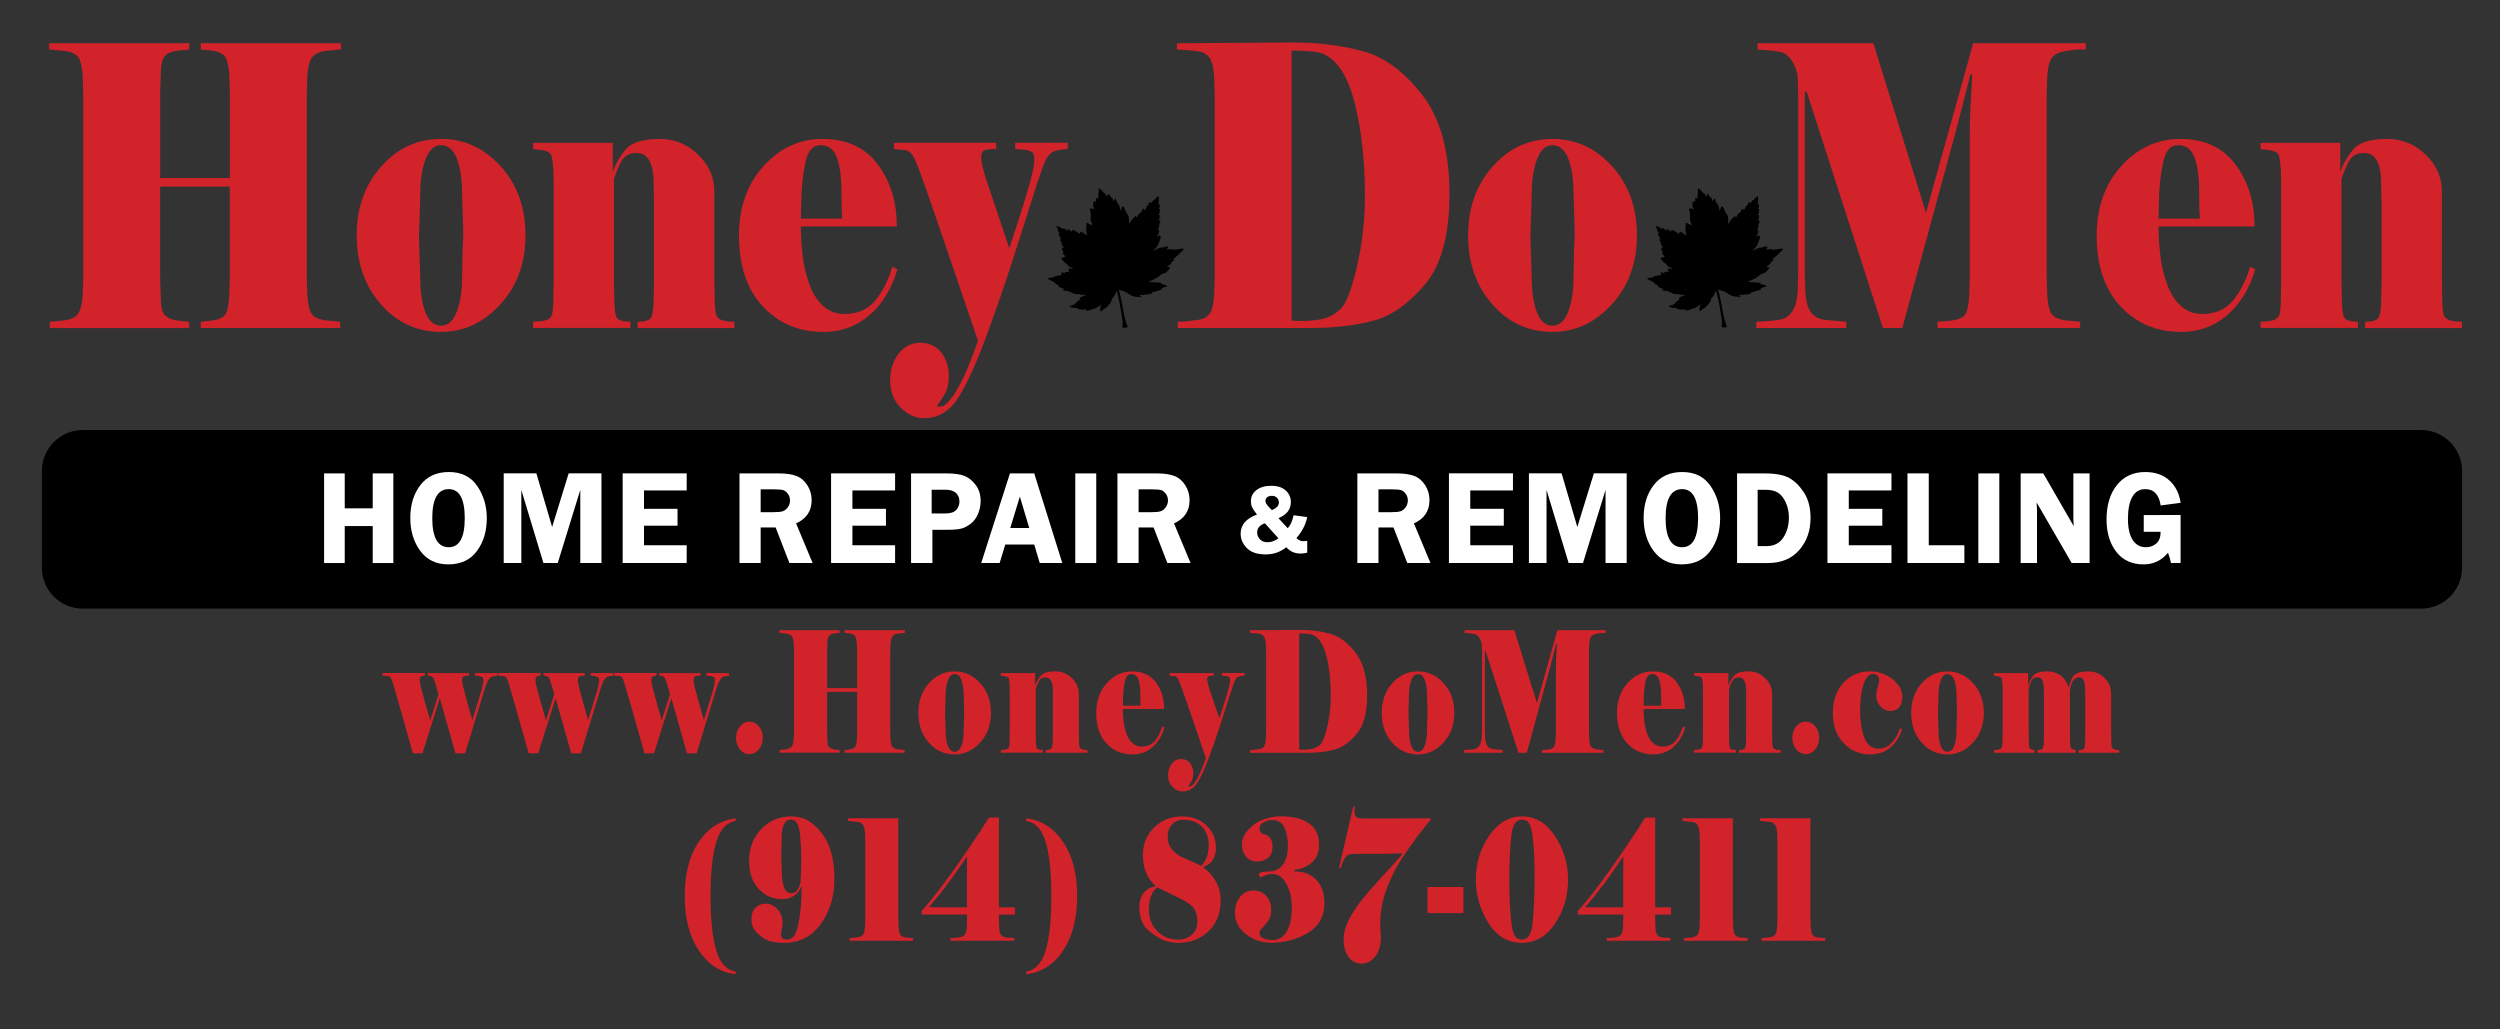
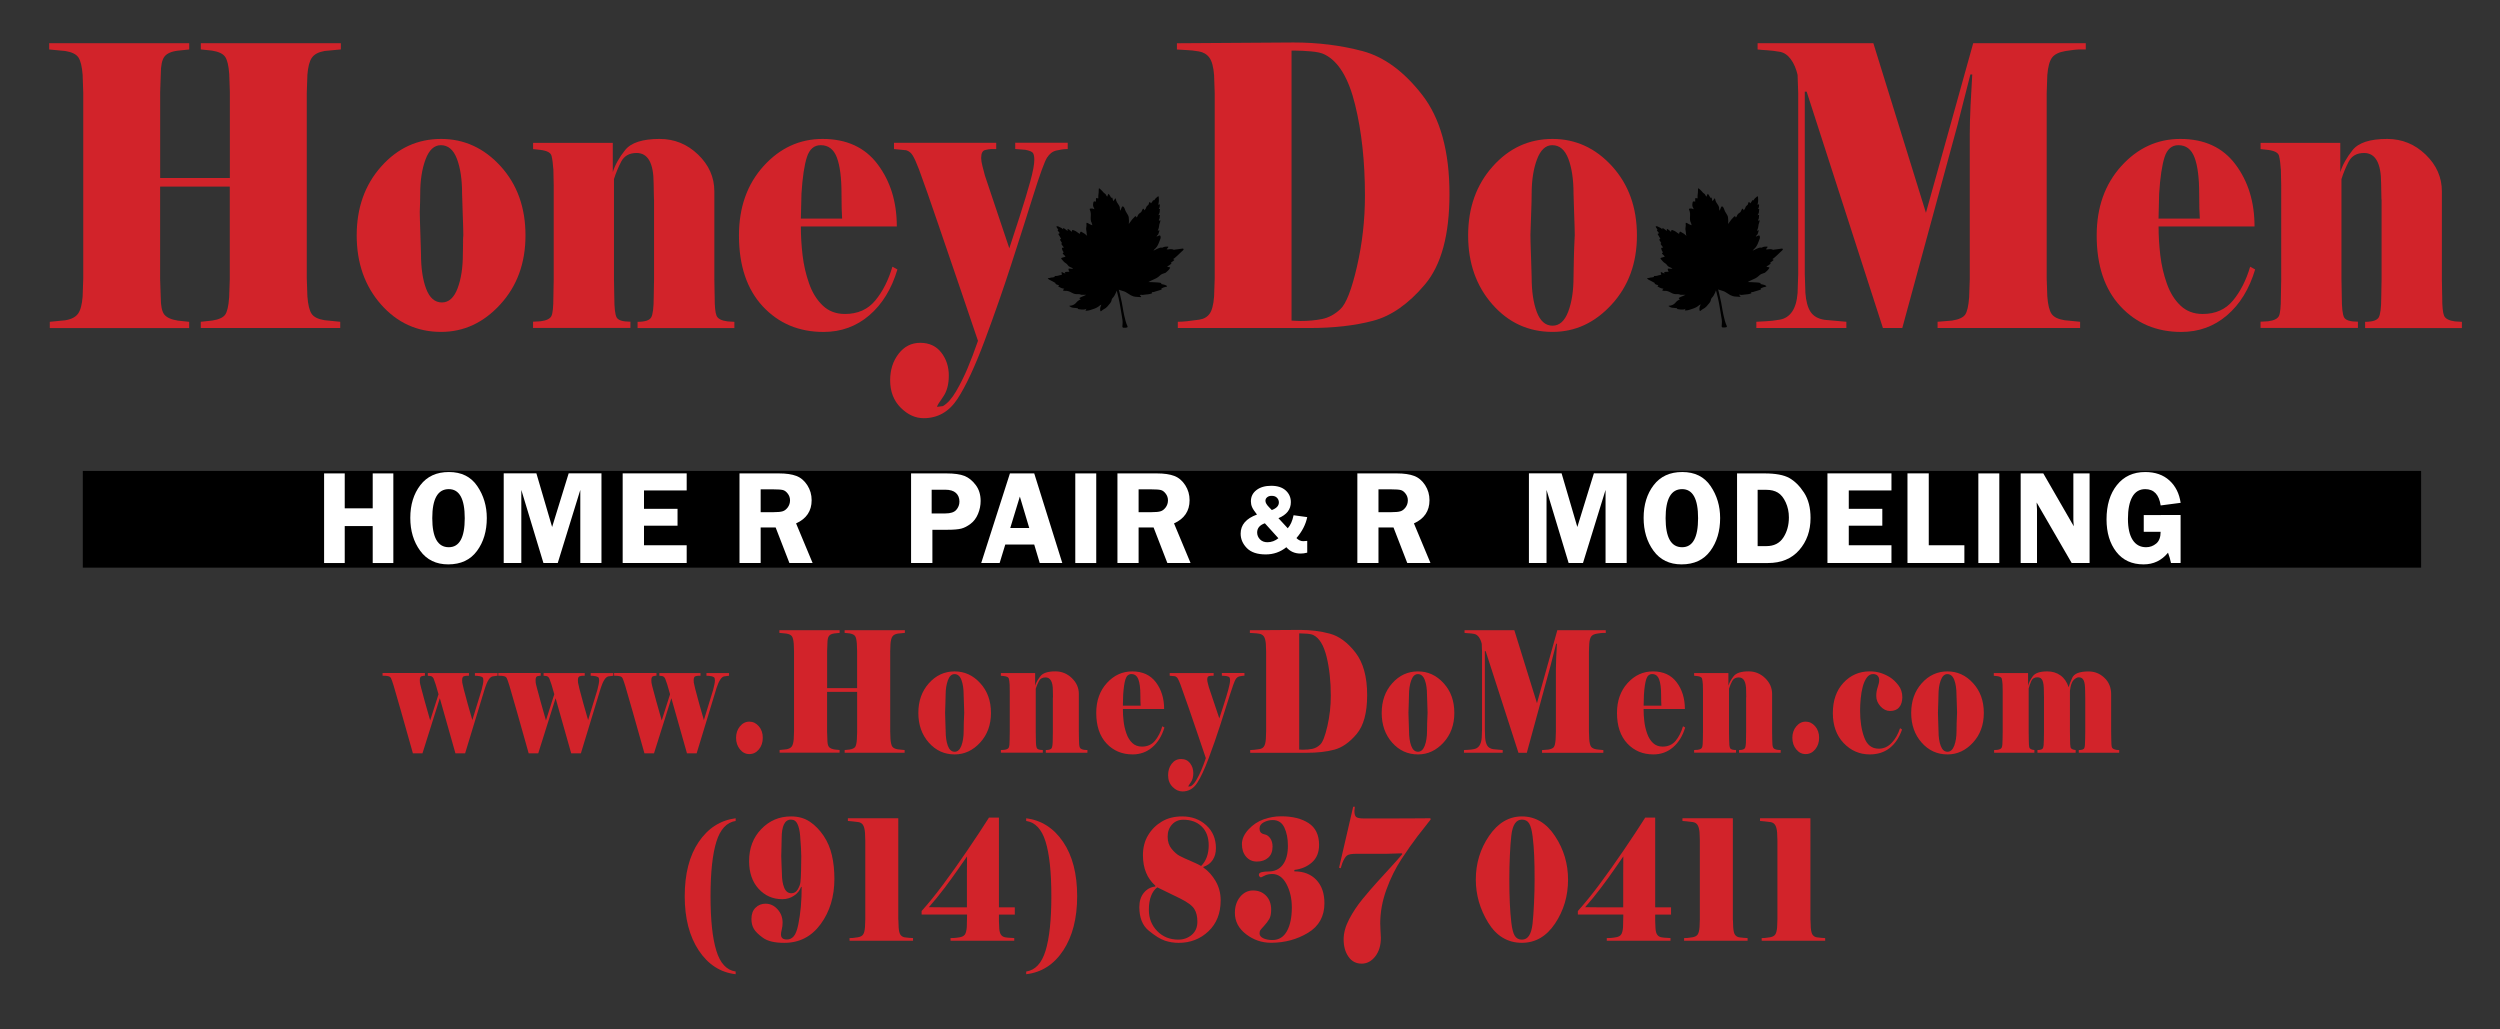
<svg xmlns="http://www.w3.org/2000/svg" xmlns:xlink="http://www.w3.org/1999/xlink" version="1.1" id="Layer_1" x="0px" y="0px" viewBox="0 0 612 252" style="enable-background:new 0 0 612 252;" xml:space="preserve">
  <rect x="0" y="0" width="612" height="252" fill="#333333" stroke="none" />
  <style type="text/css">
	.st0{fill:#D2232A;}
	.st1{clip-path:url(#SVGID_2_);}
	.st2{fill:#FFFFFF;}
	.st3{clip-path:url(#SVGID_4_);}
</style>
  <g>
    <path class="st0" d="M107.35,169.95l-0.69-2.39c-0.18-0.55-0.34-1.01-0.49-1.38c-0.15-0.37-0.4-0.6-0.72-0.68l-0.72-0.08v-0.66   h10.07v0.66h-0.49c-0.18,0-0.42,0.04-0.72,0.12c-0.31,0.08-0.46,0.41-0.46,0.99c0,0.19,0.01,0.38,0.03,0.58   c0.02,0.19,0.14,0.71,0.35,1.54c0.21,0.84,0.54,2.08,1,3.72c0.46,1.65,0.83,2.95,1.12,3.91l2.27-7.41c0.28-1.07,0.43-1.84,0.43-2.3   c0-0.41-0.08-0.67-0.23-0.78c-0.15-0.11-0.36-0.19-0.63-0.25c-0.26-0.05-0.49-0.09-0.67-0.1s-0.37-0.02-0.54-0.02v-0.66h5.53v0.66   l-1.2,0.16c-0.67,0.14-1.29,1.08-1.86,2.84l-4.87,16h-2.37l-3.82-13.5l-4.25,13.5h-2.34c-0.33-1.18-0.67-2.39-1.02-3.62   s-0.98-3.46-1.89-6.69s-1.51-5.31-1.81-6.27c-0.3-0.96-0.51-1.56-0.64-1.81c-0.13-0.25-0.33-0.4-0.59-0.47   c-0.26-0.07-0.52-0.11-0.77-0.12c-0.25-0.01-0.49-0.02-0.71-0.02v-0.66h10.37v0.66h-0.23c-0.09,0-0.28,0.04-0.58,0.12   c-0.3,0.08-0.44,0.41-0.44,0.99c0,0.19,0.01,0.38,0.03,0.58c0.02,0.19,0.12,0.63,0.3,1.3c0.18,0.67,0.47,1.78,0.89,3.31   c0.42,1.54,0.86,3.09,1.32,4.65L107.35,169.95z" />
    <path class="st0" d="M135.69,169.95l-0.69-2.39c-0.18-0.55-0.34-1.01-0.49-1.38c-0.15-0.37-0.4-0.6-0.72-0.68l-0.72-0.08v-0.66   h10.07v0.66h-0.49c-0.18,0-0.42,0.04-0.72,0.12c-0.31,0.08-0.46,0.41-0.46,0.99c0,0.19,0.01,0.38,0.03,0.58   c0.02,0.19,0.14,0.71,0.35,1.54c0.21,0.84,0.54,2.08,1,3.72c0.46,1.65,0.83,2.95,1.12,3.91l2.27-7.41c0.28-1.07,0.43-1.84,0.43-2.3   c0-0.41-0.08-0.67-0.23-0.78c-0.15-0.11-0.36-0.19-0.63-0.25c-0.26-0.05-0.49-0.09-0.67-0.1s-0.37-0.02-0.54-0.02v-0.66h5.53v0.66   l-1.2,0.16c-0.67,0.14-1.29,1.08-1.86,2.84l-4.87,16h-2.37l-3.82-13.5l-4.25,13.5h-2.34c-0.33-1.18-0.67-2.39-1.02-3.62   s-0.98-3.46-1.89-6.69s-1.51-5.31-1.81-6.27c-0.3-0.96-0.51-1.56-0.64-1.81c-0.13-0.25-0.33-0.4-0.59-0.47   c-0.26-0.07-0.52-0.11-0.77-0.12c-0.25-0.01-0.49-0.02-0.71-0.02v-0.66h10.37v0.66h-0.23c-0.09,0-0.28,0.04-0.58,0.12   c-0.3,0.08-0.44,0.41-0.44,0.99c0,0.19,0.01,0.38,0.03,0.58c0.02,0.19,0.12,0.63,0.3,1.3c0.18,0.67,0.47,1.78,0.89,3.31   c0.42,1.54,0.86,3.09,1.32,4.65L135.69,169.95z" />
    <path class="st0" d="M164.03,169.95l-0.69-2.39c-0.18-0.55-0.34-1.01-0.49-1.38c-0.15-0.37-0.4-0.6-0.72-0.68l-0.72-0.08v-0.66   h10.07v0.66h-0.49c-0.18,0-0.42,0.04-0.72,0.12c-0.31,0.08-0.46,0.41-0.46,0.99c0,0.19,0.01,0.38,0.03,0.58   c0.02,0.19,0.14,0.71,0.35,1.54c0.21,0.84,0.54,2.08,1,3.72c0.46,1.65,0.83,2.95,1.12,3.91l2.27-7.41c0.28-1.07,0.43-1.84,0.43-2.3   c0-0.41-0.08-0.67-0.23-0.78c-0.15-0.11-0.36-0.19-0.63-0.25c-0.26-0.05-0.49-0.09-0.67-0.1s-0.37-0.02-0.54-0.02v-0.66h5.53v0.66   l-1.2,0.16c-0.67,0.14-1.29,1.08-1.86,2.84l-4.87,16h-2.37l-3.82-13.5l-4.25,13.5h-2.34c-0.33-1.18-0.67-2.39-1.02-3.62   s-0.98-3.46-1.89-6.69s-1.51-5.31-1.81-6.27c-0.3-0.96-0.51-1.56-0.64-1.81c-0.13-0.25-0.33-0.4-0.59-0.47   c-0.26-0.07-0.52-0.11-0.77-0.12c-0.25-0.01-0.49-0.02-0.71-0.02v-0.66h10.37v0.66h-0.23c-0.09,0-0.28,0.04-0.58,0.12   c-0.3,0.08-0.44,0.41-0.44,0.99c0,0.19,0.01,0.38,0.03,0.58c0.02,0.19,0.12,0.63,0.3,1.3c0.18,0.67,0.47,1.78,0.89,3.31   c0.42,1.54,0.86,3.09,1.32,4.65L164.03,169.95z" />
    <path class="st0" d="M180.19,180.61c0-1.1,0.32-2.03,0.95-2.8c0.64-0.77,1.4-1.15,2.3-1.15s1.67,0.38,2.32,1.13   c0.65,0.75,0.97,1.69,0.97,2.82c0,1.13-0.32,2.07-0.95,2.84c-0.64,0.77-1.42,1.15-2.34,1.15c-0.9,0-1.67-0.38-2.3-1.15   C180.51,182.68,180.19,181.73,180.19,180.61z" />
    <path class="st0" d="M209.81,169.37h-7.34v9.75l0.07,1.89c0,0.91,0.13,1.52,0.38,1.83c0.25,0.32,0.73,0.53,1.43,0.64l1.18,0.12   v0.66h-14.68v-0.66l1.65-0.17c0.64-0.11,1.08-0.34,1.33-0.7c0.25-0.36,0.41-0.96,0.48-1.81l0.07-1.89V159.5l-0.07-1.89   c-0.07-0.88-0.21-1.49-0.44-1.83c-0.23-0.34-0.69-0.57-1.37-0.68l-1.71-0.17v-0.66h14.75v0.66l-1.18,0.12   c-0.7,0.08-1.18,0.29-1.43,0.64c-0.25,0.34-0.38,0.95-0.38,1.83l-0.07,1.89v9.05h7.34v-9.05l-0.07-1.89   c-0.07-0.91-0.21-1.52-0.44-1.83s-0.69-0.53-1.37-0.64l-1.18-0.12v-0.66h14.75v0.66l-1.71,0.17c-0.64,0.11-1.08,0.34-1.33,0.7   c-0.25,0.36-0.41,0.96-0.48,1.81l-0.07,1.89v19.54l0.07,1.89c0.07,0.88,0.21,1.49,0.44,1.83c0.23,0.34,0.69,0.57,1.37,0.68   l1.65,0.17v0.66h-14.68v-0.66l1.18-0.12c0.7-0.11,1.16-0.32,1.38-0.62c0.22-0.3,0.36-0.92,0.43-1.85l0.07-1.89V169.37z" />
    <path class="st0" d="M242.59,174.52c0,2.91-0.88,5.33-2.65,7.26c-1.77,1.93-3.85,2.9-6.24,2.9c-2.52,0-4.64-0.97-6.34-2.9   s-2.55-4.35-2.55-7.26s0.86-5.33,2.58-7.26c1.72-1.93,3.82-2.9,6.3-2.9c2.44,0,4.53,0.96,6.27,2.88   C241.72,169.15,242.59,171.58,242.59,174.52z M236.04,174.48c0-0.38-0.02-1.15-0.07-2.3c-0.04-1.15-0.07-1.84-0.07-2.06   c0-1.48-0.18-2.7-0.54-3.66c-0.36-0.96-0.93-1.44-1.7-1.44c-0.7,0-1.24,0.5-1.61,1.5c-0.37,1-0.56,2.2-0.56,3.6   c0,0.52-0.02,1.16-0.05,1.91c-0.03,0.75-0.06,1.57-0.08,2.45c0,0.38,0.02,1.17,0.07,2.37c0.04,1.19,0.07,1.89,0.07,2.08   c0,1.48,0.18,2.7,0.54,3.66c0.36,0.96,0.92,1.44,1.66,1.44c0.72,0,1.27-0.49,1.65-1.48c0.37-0.99,0.56-2.19,0.56-3.62   c0-0.55,0.01-1.2,0.03-1.95C235.97,176.21,236,175.38,236.04,174.48z" />
    <path class="st0" d="M257.77,170.73l-0.03-1.69c0-2.14-0.6-3.21-1.8-3.21c-0.76,0-1.3,0.3-1.62,0.91c-0.32,0.6-0.57,1.22-0.77,1.85   v10.53l0.03,1.89c0,1.13,0.08,1.84,0.25,2.14c0.16,0.3,0.65,0.45,1.45,0.45v0.66h-10.26v-0.66l0.79-0.04   c0.64-0.08,1.02-0.27,1.15-0.58s0.2-0.96,0.2-1.97l0.03-1.89v-9.83l-0.03-1.69c-0.04-0.66-0.11-1.15-0.2-1.48   c-0.09-0.33-0.48-0.54-1.19-0.62l-0.76-0.08v-0.66h8.39v3.09c0.24-0.77,0.67-1.54,1.3-2.33c0.63-0.78,1.84-1.17,3.64-1.17   c1.56,0,2.91,0.55,4.05,1.65c1.14,1.1,1.71,2.39,1.71,3.87v9.26l0.03,1.89c0,0.99,0.07,1.64,0.2,1.95c0.13,0.32,0.52,0.51,1.15,0.6   l0.72,0.04v0.66h-10.19v-0.66c0.78,0,1.26-0.16,1.44-0.47c0.17-0.31,0.26-1.02,0.26-2.12l0.03-1.89V170.73z" />
    <path class="st0" d="M285.05,178.1c-0.62,2.06-1.61,3.67-2.97,4.83c-1.36,1.17-2.97,1.75-4.81,1.75c-2.59,0-4.73-0.9-6.4-2.69   s-2.51-4.29-2.51-7.47c0-2.96,0.86-5.4,2.59-7.3c1.73-1.91,3.8-2.86,6.22-2.86c2.53,0,4.46,0.89,5.8,2.67   c1.34,1.78,2.01,3.96,2.01,6.54h-10.1c0,0.99,0.06,2,0.18,3.02c0.12,1.03,0.35,2.02,0.69,2.98c0.34,0.96,0.82,1.74,1.44,2.32   c0.62,0.59,1.4,0.88,2.34,0.88c1.35,0,2.41-0.47,3.2-1.42s1.39-2.13,1.8-3.56L285.05,178.1z M279.23,172.75   c-0.02-0.3-0.04-0.66-0.05-1.07s-0.02-0.93-0.02-1.56c0-1.67-0.16-2.94-0.49-3.81c-0.33-0.86-0.89-1.3-1.7-1.3   c-0.7,0-1.18,0.42-1.45,1.25s-0.46,2.12-0.57,3.85l-0.07,2.63H279.23z" />
    <path class="st0" d="M288.97,167.56c-0.26-0.69-0.48-1.17-0.66-1.46c-0.18-0.29-0.41-0.47-0.69-0.56l-1.28-0.12v-0.66h10.76v0.66   h-0.49c-0.18,0-0.4,0.03-0.67,0.1c-0.27,0.07-0.41,0.35-0.41,0.84c0,0.22,0.04,0.5,0.13,0.84c0.09,0.34,0.18,0.68,0.26,1.01   l2.57,7.65c0.22-0.66,0.57-1.73,1.05-3.23c0.48-1.5,0.87-2.76,1.15-3.81c0.28-1.04,0.43-1.8,0.43-2.26c0-0.36-0.05-0.6-0.15-0.74   c-0.1-0.14-0.37-0.25-0.81-0.33l-1.05-0.08v-0.66h5.53v0.66c-0.13,0-0.27,0.01-0.41,0.02c-0.14,0.01-0.41,0.06-0.79,0.14   c-0.38,0.08-0.71,0.33-0.97,0.74c-0.26,0.41-0.75,1.76-1.47,4.03s-1.48,4.69-2.31,7.24c-0.82,2.55-1.75,5.2-2.77,7.94   c-1.02,2.74-1.98,4.8-2.87,6.17c-0.89,1.37-2.08,2.06-3.58,2.06c-0.88,0-1.69-0.37-2.42-1.11c-0.74-0.74-1.1-1.7-1.1-2.88   c0-1.1,0.3-2.03,0.89-2.8c0.59-0.77,1.35-1.15,2.28-1.15c0.95,0,1.68,0.34,2.21,1.03s0.79,1.5,0.79,2.43s-0.21,1.69-0.62,2.26   c-0.41,0.58-0.62,0.92-0.62,1.03c0.2-0.03,0.4-0.05,0.62-0.08c0.48-0.27,0.94-0.8,1.39-1.56s0.84-1.56,1.19-2.39   c0.35-0.82,0.72-1.8,1.11-2.92c-0.48-1.43-1.08-3.19-1.79-5.29c-0.71-2.1-1.5-4.41-2.37-6.93   C290.16,170.88,289.48,168.94,288.97,167.56z" />
    <path class="st0" d="M306.05,184.27v-0.66c0.29,0,0.61-0.02,0.99-0.06s0.79-0.1,1.27-0.17c0.47-0.07,0.83-0.27,1.09-0.62   c0.25-0.34,0.41-0.95,0.48-1.83l0.07-1.89v-19.5l-0.07-1.89c-0.07-0.88-0.23-1.49-0.49-1.85c-0.26-0.36-0.63-0.58-1.1-0.66   s-0.9-0.13-1.28-0.14c-0.38-0.01-0.73-0.03-1.04-0.06v-0.66l12.28-0.08c2.57,0,4.99,0.3,7.26,0.91c2.27,0.6,4.37,2.14,6.29,4.61   s2.88,5.95,2.88,10.45c0,4.31-0.86,7.48-2.58,9.52c-1.72,2.04-3.54,3.32-5.46,3.83c-1.92,0.51-4.15,0.76-6.7,0.76H306.05z    M321.52,155.47c-0.31-0.16-0.78-0.27-1.43-0.33c-0.65-0.05-1.2-0.08-1.66-0.08h-0.39v28.43c0.15,0,0.3,0.01,0.43,0.02   s0.3,0.02,0.49,0.02c0.83,0,1.6-0.07,2.29-0.21c0.69-0.14,1.34-0.49,1.94-1.05s1.19-2.06,1.75-4.49c0.56-2.43,0.84-4.92,0.84-7.47   c0-3.57-0.35-6.75-1.04-9.57C324.04,157.94,322.97,156.18,321.52,155.47z" />
    <path class="st0" d="M356.02,174.52c0,2.91-0.88,5.33-2.65,7.26c-1.77,1.93-3.85,2.9-6.24,2.9c-2.52,0-4.64-0.97-6.34-2.9   c-1.7-1.93-2.55-4.35-2.55-7.26s0.86-5.33,2.58-7.26s3.82-2.9,6.3-2.9c2.44,0,4.53,0.96,6.27,2.88   C355.15,169.15,356.02,171.58,356.02,174.52z M349.47,174.48c0-0.38-0.02-1.15-0.07-2.3c-0.04-1.15-0.07-1.84-0.07-2.06   c0-1.48-0.18-2.7-0.54-3.66c-0.36-0.96-0.93-1.44-1.7-1.44c-0.7,0-1.24,0.5-1.61,1.5c-0.37,1-0.56,2.2-0.56,3.6   c0,0.52-0.02,1.16-0.05,1.91c-0.03,0.75-0.06,1.57-0.08,2.45c0,0.38,0.02,1.17,0.07,2.37c0.04,1.19,0.07,1.89,0.07,2.08   c0,1.48,0.18,2.7,0.54,3.66s0.92,1.44,1.66,1.44c0.72,0,1.27-0.49,1.65-1.48c0.37-0.99,0.56-2.19,0.56-3.62   c0-0.55,0.01-1.2,0.03-1.95C349.39,176.21,349.42,175.38,349.47,174.48z" />
    <path class="st0" d="M363.49,159.38v19.21l0.07,1.97c0.07,0.88,0.25,1.54,0.54,2c0.3,0.45,0.78,0.73,1.46,0.84l2.3,0.21v0.66h-9.48   v-0.66c0.33-0.03,0.69-0.05,1.07-0.06s0.85-0.07,1.4-0.17c0.55-0.1,0.98-0.38,1.3-0.84c0.32-0.47,0.51-1.12,0.58-1.97l0.07-1.97   V159.5l-0.07-1.89c-0.15-0.66-0.39-1.21-0.71-1.65s-0.71-0.7-1.16-0.78c-0.45-0.08-0.9-0.14-1.34-0.16s-0.77-0.05-1-0.08v-0.66   h12.19l5.54,17.86l4.98-17.86h11.86v0.66h-0.76c-0.22,0-0.67,0.06-1.37,0.17c-0.69,0.11-1.17,0.34-1.43,0.7   c-0.26,0.36-0.43,0.97-0.49,1.85l-0.07,1.89v19.5l0.07,1.89c0.07,0.88,0.21,1.49,0.44,1.83c0.23,0.34,0.69,0.57,1.37,0.68   l1.65,0.17v0.66h-15.01v-0.66l1.51-0.12c0.7-0.11,1.16-0.32,1.38-0.62c0.22-0.3,0.36-0.92,0.43-1.85l0.07-1.89v-15.26   c0-0.85,0.03-1.86,0.08-3.02c0.05-1.17,0.12-2.26,0.18-3.27h-0.2l-1.35,5.31l-5.83,21.39h-2.04l-8.03-24.89H363.49z" />
    <path class="st0" d="M412.53,178.1c-0.62,2.06-1.61,3.67-2.97,4.83c-1.36,1.17-2.97,1.75-4.81,1.75c-2.59,0-4.73-0.9-6.4-2.69   s-2.51-4.29-2.51-7.47c0-2.96,0.86-5.4,2.59-7.3c1.73-1.91,3.8-2.86,6.22-2.86c2.53,0,4.46,0.89,5.8,2.67   c1.34,1.78,2.01,3.96,2.01,6.54h-10.11c0,0.99,0.06,2,0.18,3.02c0.12,1.03,0.35,2.02,0.69,2.98c0.34,0.96,0.82,1.74,1.44,2.32   c0.62,0.59,1.4,0.88,2.34,0.88c1.35,0,2.41-0.47,3.2-1.42c0.78-0.95,1.38-2.13,1.8-3.56L412.53,178.1z M406.71,172.75   c-0.02-0.3-0.04-0.66-0.05-1.07s-0.02-0.93-0.02-1.56c0-1.67-0.16-2.94-0.49-3.81s-0.89-1.3-1.7-1.3c-0.7,0-1.18,0.42-1.45,1.25   c-0.27,0.84-0.46,2.12-0.57,3.85l-0.07,2.63H406.71z" />
    <path class="st0" d="M427.48,170.73l-0.03-1.69c0-2.14-0.6-3.21-1.8-3.21c-0.76,0-1.3,0.3-1.62,0.91c-0.32,0.6-0.57,1.22-0.77,1.85   v10.53l0.03,1.89c0,1.13,0.08,1.84,0.24,2.14c0.16,0.3,0.65,0.45,1.45,0.45v0.66h-10.26v-0.66l0.79-0.04   c0.64-0.08,1.02-0.27,1.15-0.58s0.2-0.96,0.2-1.97l0.03-1.89v-9.83l-0.03-1.69c-0.04-0.66-0.11-1.15-0.2-1.48   c-0.09-0.33-0.48-0.54-1.18-0.62l-0.76-0.08v-0.66h8.39v3.09c0.24-0.77,0.67-1.54,1.3-2.33c0.63-0.78,1.84-1.17,3.64-1.17   c1.56,0,2.91,0.55,4.05,1.65c1.14,1.1,1.71,2.39,1.71,3.87v9.26l0.03,1.89c0,0.99,0.07,1.64,0.2,1.95s0.52,0.51,1.15,0.6l0.72,0.04   v0.66h-10.19v-0.66c0.78,0,1.26-0.16,1.44-0.47c0.17-0.31,0.26-1.02,0.26-2.12l0.03-1.89V170.73z" />
    <path class="st0" d="M438.77,180.61c0-1.1,0.32-2.03,0.96-2.8c0.64-0.77,1.4-1.15,2.3-1.15s1.67,0.38,2.32,1.13   c0.65,0.75,0.97,1.69,0.97,2.82c0,1.13-0.32,2.07-0.96,2.84c-0.64,0.77-1.42,1.15-2.34,1.15c-0.9,0-1.67-0.38-2.3-1.15   C439.08,182.68,438.77,181.73,438.77,180.61z" />
    <path class="st0" d="M458.51,165.01c-0.61,0-1.13,0.3-1.55,0.91s-0.74,1.34-0.97,2.22s-0.4,1.83-0.49,2.86   c-0.1,1.03-0.15,2.02-0.15,2.98c0,2.5,0.33,4.67,1.01,6.52c0.67,1.85,1.85,2.78,3.55,2.78c1.21,0,2.27-0.47,3.17-1.42   c0.9-0.95,1.58-2.15,2.05-3.6l0.5,0.33c-1.47,4.06-4.11,6.09-7.91,6.09c-2.51,0-4.64-0.93-6.4-2.78c-1.76-1.85-2.64-4.3-2.64-7.34   c0-3.07,0.86-5.54,2.59-7.41c1.73-1.86,3.88-2.8,6.45-2.8c0.97,0,1.86,0.13,2.67,0.39s1.58,0.62,2.29,1.07   c0.71,0.45,1.4,1.1,2.04,1.93c0.65,0.84,0.97,1.82,0.97,2.94c0,1.01-0.25,1.83-0.76,2.45c-0.51,0.62-1.26,0.92-2.25,0.92   c-0.86,0-1.64-0.38-2.33-1.13c-0.69-0.75-1.04-1.61-1.04-2.57c0-0.74,0.12-1.45,0.36-2.14s0.36-1.26,0.36-1.73   c0-0.44-0.13-0.79-0.4-1.07C459.37,165.15,459,165.01,458.51,165.01z" />
    <path class="st0" d="M485.64,174.52c0,2.91-0.88,5.33-2.65,7.26c-1.77,1.93-3.85,2.9-6.24,2.9c-2.52,0-4.64-0.97-6.34-2.9   c-1.7-1.93-2.55-4.35-2.55-7.26s0.86-5.33,2.58-7.26s3.82-2.9,6.3-2.9c2.44,0,4.53,0.96,6.27,2.88   C484.76,169.15,485.64,171.58,485.64,174.52z M479.09,174.48c0-0.38-0.02-1.15-0.07-2.3c-0.04-1.15-0.07-1.84-0.07-2.06   c0-1.48-0.18-2.7-0.54-3.66c-0.36-0.96-0.93-1.44-1.7-1.44c-0.7,0-1.24,0.5-1.61,1.5c-0.37,1-0.56,2.2-0.56,3.6   c0,0.52-0.02,1.16-0.05,1.91c-0.03,0.75-0.06,1.57-0.08,2.45c0,0.38,0.02,1.17,0.07,2.37c0.04,1.19,0.07,1.89,0.07,2.08   c0,1.48,0.18,2.7,0.54,3.66s0.92,1.44,1.66,1.44c0.72,0,1.27-0.49,1.65-1.48c0.37-0.99,0.56-2.19,0.56-3.62   c0-0.55,0.01-1.2,0.03-1.95C479.01,176.21,479.04,175.38,479.09,174.48z" />
    <path class="st0" d="M518.81,184.27h-9.93v-0.66c0.76,0,1.21-0.15,1.35-0.45c0.14-0.3,0.21-1.01,0.21-2.14l0.03-1.89v-8.31   l-0.03-1.69c0-1.18-0.11-2.03-0.34-2.55c-0.23-0.52-0.64-0.78-1.22-0.78c-0.39,0-0.81,0.23-1.26,0.68   c-0.45,0.45-0.75,1.34-0.9,2.65v10l0.03,1.89c0,0.88,0.04,1.51,0.11,1.89s0.5,0.62,1.26,0.7v0.66h-9.35v-0.66   c0.74,0,1.19-0.15,1.34-0.45c0.15-0.3,0.23-1.01,0.23-2.14l0.03-1.89v-8.31l-0.03-1.69c0-1.18-0.12-2.03-0.34-2.55   c-0.23-0.52-0.64-0.78-1.22-0.78c-0.74,0-1.25,0.3-1.52,0.91c-0.27,0.6-0.48,1.22-0.64,1.85v10.57l0.03,1.89   c0,0.88,0.04,1.51,0.11,1.89s0.5,0.62,1.26,0.7v0.66h-9.86v-0.66l0.72-0.04c0.64-0.08,1.02-0.27,1.15-0.58   c0.13-0.3,0.2-0.96,0.2-1.97l0.03-1.89v-9.83l-0.03-1.69c-0.04-0.66-0.11-1.15-0.2-1.48c-0.09-0.33-0.48-0.54-1.19-0.62l-0.76-0.08   v-0.66h8.39v3.09c0.2-0.77,0.59-1.54,1.17-2.33c0.58-0.78,1.76-1.17,3.54-1.17c1.23,0,2.3,0.32,3.21,0.97   c0.91,0.64,1.58,1.61,2.02,2.9c0.11-0.49,0.4-1.26,0.87-2.3c0.47-1.04,1.8-1.56,4-1.56c1.49,0,2.79,0.52,3.88,1.56   c1.1,1.04,1.65,2.39,1.65,4.03v9.18l0.03,1.89c0,1.04,0.06,1.7,0.18,1.97c0.12,0.27,0.51,0.47,1.17,0.58l0.59,0.04V184.27z" />
  </g>
  <g>
    <path class="st0" d="M180.09,237.83v0.66c-3.75-0.44-6.77-2.39-9.05-5.84s-3.42-7.87-3.42-13.25c0-5.49,1.14-9.92,3.42-13.29   s5.3-5.31,9.05-5.8v0.66c-2.19,0.33-3.77,2.02-4.72,5.08s-1.43,7.51-1.43,13.35c0,5.82,0.47,10.26,1.42,13.33   C176.29,235.8,177.87,237.5,180.09,237.83z" />
    <path class="st0" d="M193.65,199.86c1.78,0,3.3,0.43,4.58,1.28c1.27,0.85,2.39,1.99,3.36,3.42c0.97,1.43,1.65,3.03,2.06,4.81   c0.41,1.78,0.61,3.7,0.61,5.76c0,4.33-1.12,8.03-3.36,11.09s-5.21,4.59-8.92,4.59c-2.33,0-4.05-0.41-5.17-1.21   s-1.88-1.55-2.27-2.22s-0.59-1.47-0.59-2.41c0-1.18,0.33-2.1,1-2.76c0.67-0.66,1.49-0.99,2.45-0.99c1.12,0,2.1,0.45,2.93,1.36   s1.25,2,1.25,3.29c0,0.58-0.07,1.13-0.2,1.65c-0.13,0.52-0.2,0.92-0.2,1.19c0,0.41,0.11,0.73,0.33,0.95   c0.22,0.22,0.6,0.33,1.15,0.33c0.66,0,1.21-0.27,1.66-0.8c0.45-0.53,0.82-1.49,1.1-2.86c0.28-1.37,0.49-2.84,0.63-4.4   c0.13-1.56,0.2-3.15,0.2-4.77l-0.13-0.08c-0.33,0.91-0.92,1.64-1.76,2.2c-0.85,0.56-1.79,0.84-2.85,0.84   c-2.33,0-4.26-0.85-5.81-2.55c-1.55-1.7-2.32-3.96-2.32-6.79c0-3.15,0.99-5.76,2.98-7.82   C188.35,200.88,190.78,199.86,193.65,199.86z M191.25,209.61c0,0.47,0.03,1.21,0.08,2.24s0.08,1.69,0.08,2   c0,1.4,0.19,2.55,0.56,3.46c0.37,0.9,0.95,1.36,1.74,1.36c0.68,0,1.21-0.32,1.58-0.95c0.37-0.63,0.59-1.22,0.66-1.77   c0.07-0.55,0.12-1.49,0.15-2.84c0.03-1.34,0.05-2.51,0.05-3.5c0-0.52-0.02-1.2-0.07-2.04c-0.04-0.84-0.12-1.84-0.21-3   s-0.31-2.11-0.64-2.84s-0.87-1.09-1.61-1.09c-1.51,0-2.27,1.54-2.27,4.61L191.25,209.61z" />
    <path class="st0" d="M219.92,225.16l0.07,1.89c0.07,0.91,0.22,1.52,0.48,1.83c0.25,0.32,0.59,0.51,1,0.58   c0.42,0.07,0.77,0.11,1.07,0.12c0.3,0.01,0.62,0.03,0.97,0.06v0.66h-15.54v-0.66c0.24,0,0.49-0.01,0.74-0.02   c0.25-0.01,0.68-0.07,1.28-0.17c0.6-0.1,1.03-0.31,1.28-0.66c0.25-0.34,0.41-0.95,0.48-1.83l0.07-1.89v-19.34l-0.07-1.89   c-0.07-0.85-0.23-1.47-0.48-1.87c-0.25-0.4-0.63-0.64-1.12-0.72c-0.49-0.08-0.99-0.14-1.5-0.18c-0.5-0.04-0.87-0.08-1.09-0.1v-0.66   h12.34V225.16z" />
    <path class="st0" d="M244.54,222.12h3.88v1.77h-3.88v1.6c0,0.49,0.03,1.1,0.08,1.83c0.05,0.73,0.21,1.25,0.46,1.56   c0.25,0.32,0.6,0.51,1.04,0.58c0.44,0.07,0.84,0.11,1.22,0.12c0.37,0.01,0.69,0.03,0.95,0.06v0.66h-15.6v-0.66   c0.29,0,0.58-0.01,0.87-0.02c0.3-0.01,0.75-0.07,1.35-0.17c0.6-0.1,1.03-0.31,1.28-0.66c0.25-0.34,0.41-0.95,0.48-1.83l0.07-3.08   h-11.13v-0.86c1.69-1.89,3.46-4.07,5.3-6.54s3.8-5.22,5.86-8.25c2.06-3.03,3.84-5.73,5.33-8.08h2.44V222.12z M236.7,222.12v-7.94   l0.03-4.53c-0.51,0.71-1.22,1.75-2.16,3.11s-2.04,2.88-3.31,4.57c-1.27,1.69-2.57,3.27-3.88,4.75l4.08,0.04H236.7z" />
    <path class="st0" d="M263.69,219.4c0,5.4-1.14,9.83-3.41,13.27c-2.27,3.44-5.29,5.38-9.07,5.82v-0.66c2.22-0.33,3.8-2.02,4.74-5.08   c0.94-3.06,1.42-7.51,1.42-13.35c0-5.9-0.47-10.36-1.42-13.39c-0.94-3.03-2.52-4.71-4.74-5.04v-0.66c3.75,0.49,6.77,2.43,9.05,5.8   S263.69,213.91,263.69,219.4z" />
    <path class="st0" d="M282.82,216.81c-1.01-0.91-1.77-1.97-2.27-3.21c-0.5-1.23-0.76-2.65-0.76-4.24c0-1.86,0.42-3.5,1.27-4.9   c0.84-1.4,1.97-2.52,3.37-3.35c1.4-0.84,3.06-1.25,4.97-1.25c2.35,0,4.31,0.72,5.89,2.16c1.58,1.44,2.37,3.31,2.37,5.62   c0,1.13-0.26,2.08-0.79,2.88c-0.53,0.8-1.28,1.36-2.27,1.69v0.17c1.19,0.82,2.18,1.93,3,3.33c0.81,1.4,1.22,2.96,1.22,4.69   c0,3.16-0.99,5.68-2.98,7.57c-1.99,1.89-4.42,2.84-7.29,2.84c-1.19,0-2.32-0.18-3.39-0.54s-2.39-1.17-3.93-2.43   c-1.55-1.26-2.32-3.2-2.32-5.8c0-1.43,0.37-2.58,1.1-3.48c0.73-0.89,1.67-1.41,2.81-1.54V216.81z M283.31,217.22   c-0.64,0.44-1.14,1.13-1.51,2.06s-0.56,2.08-0.56,3.46c0,2.06,0.68,3.79,2.04,5.18c1.36,1.4,3.09,2.1,5.2,2.1   c1.23,0,2.31-0.38,3.24-1.15c0.93-0.77,1.4-1.85,1.4-3.25c0-1.26-0.25-2.3-0.76-3.11c-0.5-0.81-1.65-1.66-3.44-2.55   C287.13,219.06,285.26,218.15,283.31,217.22z M294.04,211.99c0.59-0.58,1.05-1.3,1.37-2.16c0.32-0.86,0.48-1.83,0.48-2.9   c0-1.95-0.57-3.48-1.7-4.59c-1.13-1.11-2.64-1.67-4.53-1.67c-1.1,0-2.01,0.38-2.73,1.15c-0.72,0.77-1.09,1.77-1.09,3   c0,1.21,0.33,2.21,0.99,3c0.66,0.8,1.31,1.37,1.96,1.71c0.65,0.34,1.57,0.77,2.78,1.28C292.78,211.33,293.6,211.72,294.04,211.99z" />
    <path class="st0" d="M316.88,213.31c2.26,0,4.05,0.7,5.37,2.1s1.97,3.3,1.97,5.69c0,3.22-1.34,5.64-4.03,7.26   c-2.69,1.62-5.7,2.43-9.04,2.43c-2.26,0-4.3-0.7-6.12-2.1c-1.82-1.4-2.73-3.14-2.73-5.23c0-1.56,0.43-2.87,1.28-3.91   c0.86-1.04,1.91-1.56,3.16-1.56c1.32,0,2.38,0.43,3.21,1.3c0.82,0.86,1.23,2,1.23,3.39c0,1.01-0.16,1.79-0.48,2.32   s-0.73,1.08-1.25,1.65c-0.52,0.56-0.83,0.93-0.94,1.09c-0.11,0.16-0.17,0.43-0.17,0.78c0,0.49,0.31,0.88,0.92,1.17   c0.62,0.29,1.35,0.43,2.21,0.43c1.58,0,2.77-0.73,3.57-2.18s1.2-3.39,1.2-5.8c0-2.14-0.43-4.04-1.3-5.7   c-0.87-1.66-2.05-2.49-3.54-2.49c-0.53,0-1.02,0.08-1.48,0.25c-0.42,0.19-0.82,0.38-1.22,0.58c-0.11,0-0.23-0.06-0.35-0.19   c-0.12-0.12-0.18-0.27-0.18-0.43c0-0.33,0.24-0.55,0.71-0.66c0.47-0.11,1.02-0.16,1.63-0.16c1.51,0,2.69-0.55,3.52-1.65   s1.25-2.65,1.25-4.65c0-1.75-0.29-3.24-0.87-4.46c-0.58-1.22-1.53-1.83-2.85-1.83c-0.77,0-1.5,0.18-2.19,0.55   c-0.69,0.37-1.04,0.88-1.04,1.54c0,0.36,0.09,0.66,0.26,0.9s0.52,0.42,1.04,0.53s0.96,0.43,1.33,0.96   c0.37,0.53,0.56,1.21,0.56,2.03c0,1.18-0.36,2.08-1.07,2.71s-1.64,0.94-2.78,0.94c-1.07,0-1.95-0.4-2.63-1.19   c-0.68-0.79-1.02-1.82-1.02-3.08c0-1.23,0.54-2.43,1.61-3.59c1.08-1.16,2.32-1.99,3.72-2.48c1.4-0.49,2.82-0.74,4.25-0.74   c2.81,0,5.06,0.56,6.76,1.68c1.7,1.12,2.55,2.9,2.55,5.33c0,1.83-0.59,3.26-1.76,4.29s-2.61,1.63-4.29,1.83V213.31z" />
    <path class="st0" d="M350.16,200.31l0.07,0.29c-0.99,1.23-2.06,2.61-3.23,4.13c-1.16,1.52-2.47,3.38-3.92,5.58   c-1.45,2.2-2.68,4.68-3.69,7.47c-1.01,2.78-1.51,5.56-1.51,8.33c0,0.47,0.03,1.13,0.08,1.97c0.05,0.85,0.08,1.34,0.08,1.48   c0,1.86-0.46,3.39-1.38,4.57s-2.03,1.77-3.32,1.77c-1.36,0-2.44-0.56-3.23-1.69s-1.19-2.54-1.19-4.24c0-1.59,0.46-3.25,1.37-4.98   c0.91-1.73,2-3.36,3.26-4.9c1.26-1.54,2.49-2.96,3.67-4.26s2.3-2.52,3.34-3.66c1.04-1.14,1.95-2.16,2.72-3.07l-0.07-0.21   c-0.26,0-0.89,0.02-1.88,0.06s-1.66,0.06-2.01,0.06h-7.37c-1.1,0-1.84,0.14-2.22,0.43c-0.38,0.29-0.76,0.91-1.14,1.87l-0.39,1.23   l-0.4-0.12l3.46-14.94h0.4l-0.1,1.07c0,0.8,0.17,1.3,0.51,1.5c0.34,0.21,0.97,0.31,1.89,0.31h5.79c2.08,0,4.03-0.01,5.84-0.02   S348.93,200.34,350.16,200.31z" />
-     <path class="st0" d="M349.44,217.14h8.79v6.38h-8.79V217.14z" />
    <path class="st0" d="M383.86,215.33c0,3.98-1.05,7.55-3.16,10.72c-2.11,3.17-4.82,4.75-8.13,4.75c-3.49,0-6.24-1.65-8.26-4.94   c-2.02-3.29-3.03-6.8-3.03-10.53c0-3.98,1.09-7.55,3.26-10.72c2.17-3.17,4.85-4.75,8.03-4.75c3.29,0,6,1.61,8.11,4.83   C382.81,207.91,383.86,211.46,383.86,215.33z M375.67,215.33c0-2.28-0.03-4.22-0.1-5.84c-0.07-1.62-0.19-3.19-0.38-4.71   c-0.19-1.52-0.47-2.59-0.86-3.21s-0.97-0.93-1.76-0.93c-0.72,0-1.3,0.32-1.73,0.97s-0.72,1.63-0.87,2.94s-0.27,2.96-0.36,4.94   c-0.09,1.97-0.13,3.92-0.13,5.84c0,2.11,0.04,4.03,0.12,5.74c0.08,1.71,0.2,3.33,0.38,4.83c0.18,1.51,0.46,2.57,0.84,3.19   s0.97,0.93,1.76,0.93c0.72,0,1.3-0.32,1.73-0.97s0.71-1.62,0.86-2.92s0.26-2.99,0.36-5.06S375.67,217.08,375.67,215.33z" />
    <path class="st0" d="M405.19,222.12h3.88v1.77h-3.88v1.6c0,0.49,0.03,1.1,0.08,1.83c0.05,0.73,0.21,1.25,0.46,1.56   c0.25,0.32,0.6,0.51,1.04,0.58c0.44,0.07,0.84,0.11,1.22,0.12c0.37,0.01,0.69,0.03,0.95,0.06v0.66h-15.6v-0.66   c0.29,0,0.58-0.01,0.87-0.02c0.3-0.01,0.75-0.07,1.35-0.17c0.6-0.1,1.03-0.31,1.28-0.66c0.25-0.34,0.41-0.95,0.48-1.83l0.07-3.08   h-11.13v-0.86c1.69-1.89,3.46-4.07,5.3-6.54c1.84-2.47,3.8-5.22,5.86-8.25c2.06-3.03,3.84-5.73,5.33-8.08h2.44V222.12z    M397.36,222.12v-7.94l0.03-4.53c-0.5,0.71-1.22,1.75-2.16,3.11s-2.04,2.88-3.31,4.57c-1.27,1.69-2.57,3.27-3.88,4.75l4.08,0.04   H397.36z" />
    <path class="st0" d="M424.22,225.16l0.07,1.89c0.07,0.91,0.22,1.52,0.48,1.83c0.25,0.32,0.59,0.51,1,0.58   c0.42,0.07,0.77,0.11,1.07,0.12c0.3,0.01,0.62,0.03,0.97,0.06v0.66h-15.54v-0.66c0.24,0,0.49-0.01,0.74-0.02s0.68-0.07,1.28-0.17   c0.6-0.1,1.03-0.31,1.28-0.66c0.25-0.34,0.41-0.95,0.48-1.83l0.07-1.89v-19.34l-0.07-1.89c-0.07-0.85-0.23-1.47-0.48-1.87   s-0.63-0.64-1.12-0.72c-0.49-0.08-0.99-0.14-1.5-0.18c-0.51-0.04-0.87-0.08-1.09-0.1v-0.66h12.34V225.16z" />
    <path class="st0" d="M443.21,225.16l0.07,1.89c0.07,0.91,0.22,1.52,0.48,1.83c0.25,0.32,0.59,0.51,1,0.58   c0.42,0.07,0.77,0.11,1.07,0.12c0.3,0.01,0.62,0.03,0.97,0.06v0.66h-15.54v-0.66c0.24,0,0.49-0.01,0.74-0.02s0.68-0.07,1.28-0.17   c0.6-0.1,1.03-0.31,1.28-0.66c0.25-0.34,0.41-0.95,0.48-1.83l0.07-1.89v-19.34l-0.07-1.89c-0.07-0.85-0.23-1.47-0.48-1.87   s-0.63-0.64-1.12-0.72c-0.49-0.08-0.99-0.14-1.5-0.18c-0.51-0.04-0.87-0.08-1.09-0.1v-0.66h12.34V225.16z" />
  </g>
  <g>
    <rect x="20.27" y="115.28" width="572.42" height="23.68" />
  </g>
  <g>
    <defs>
      <rect id="SVGID_1_" width="612" height="252" />
    </defs>
    <clipPath id="SVGID_2_">
      <use xlink:href="#SVGID_1_" style="overflow:visible;" />
    </clipPath>
    <g class="st1">
-       <path d="M592.69,148.99H20.27c-5.54,0-10.02-4.49-10.02-10.02v-23.68c0-5.54,4.49-10.02,10.02-10.02h572.42    c5.54,0,10.02,4.49,10.02,10.02v23.68C602.72,144.5,598.23,148.99,592.69,148.99z M30.3,128.94h552.37v-3.63H30.3V128.94z" />
-     </g>
+       </g>
  </g>
  <g>
    <path class="st2" d="M96.29,115.89v21.94h-5.05v-9.05h-6.85v9.05h-5.05v-21.94h5.05v8.55h6.85v-8.55H96.29z" />
    <path class="st2" d="M109.72,138.16c-2.95,0-5.24-1.11-6.86-3.33c-1.62-2.22-2.42-4.9-2.42-8.05c0-3.2,0.82-5.88,2.46-8.02   s3.97-3.21,7-3.21c3.06,0,5.37,1.14,6.93,3.43s2.34,4.9,2.34,7.85c0,3.18-0.8,5.87-2.41,8.05   C115.14,137.07,112.8,138.16,109.72,138.16z M109.86,119.74c-2.69,0-4.04,2.37-4.04,7.1c0,4.75,1.35,7.12,4.04,7.12   c2.61,0,3.91-2.37,3.91-7.1C113.77,122.12,112.47,119.74,109.86,119.74z" />
    <path class="st2" d="M133.03,137.82l-5.41-17.89v17.89h-4.31v-21.94h8l3.85,13.13l4.05-13.13h8.03v21.94h-5.18v-17.89l-5.52,17.89   H133.03z" />
    <path class="st2" d="M168.1,120.06h-10.45v4.5h8.21v4.13h-8.21v4.79h10.45v4.34h-15.67v-21.94h15.67V120.06z" />
    <path class="st2" d="M186.21,129.13v8.7h-5.18v-21.94h9.64c1.78,0,3.21,0.21,4.28,0.62c1.08,0.41,1.97,1.17,2.68,2.27   c0.71,1.1,1.06,2.33,1.06,3.68c0,2.63-1.27,4.52-3.81,5.67l4.05,9.7h-5.68l-3.37-8.7H186.21z M186.21,119.79v5.59h3.15   c1.03,0,1.78-0.07,2.24-0.22c0.47-0.14,0.88-0.47,1.25-0.96c0.36-0.5,0.55-1.07,0.55-1.71c0-0.61-0.18-1.16-0.55-1.64   c-0.36-0.48-0.76-0.78-1.19-0.89s-1.23-0.17-2.41-0.17H186.21z" />
-     <path class="st2" d="M219.12,120.06h-10.45v4.5h8.21v4.13h-8.21v4.79h10.45v4.34h-15.67v-21.94h15.67V120.06z" />
    <path class="st2" d="M228.25,129.68v8.15h-5.22v-21.94h8.65c1.93,0,3.4,0.21,4.43,0.62c1.02,0.41,1.94,1.15,2.74,2.21   c0.8,1.06,1.21,2.36,1.21,3.91c0,1.08-0.21,2.14-0.64,3.17c-0.43,1.03-1.03,1.84-1.82,2.43c-0.78,0.59-1.54,0.98-2.27,1.17   c-0.73,0.19-1.88,0.29-3.45,0.29H228.25z M228.08,125.69h3.34c1.27,0,2.17-0.29,2.68-0.88s0.77-1.26,0.77-2.02   c0-0.89-0.29-1.6-0.86-2.12c-0.57-0.52-1.44-0.79-2.61-0.79h-3.33V125.69z" />
    <path class="st2" d="M253.18,115.89l6.87,21.94h-5.52l-1.35-4.52h-7.09l-1.38,4.52h-4.51l7.03-21.94H253.18z M247.31,129.26h4.65   l-2.3-7.7L247.31,129.26z" />
    <path class="st2" d="M268.36,115.89v21.94h-5.13v-21.94H268.36z" />
    <path class="st2" d="M278.73,129.13v8.7h-5.18v-21.94h9.64c1.78,0,3.21,0.21,4.28,0.62c1.08,0.41,1.97,1.17,2.68,2.27   c0.71,1.1,1.06,2.33,1.06,3.68c0,2.63-1.27,4.52-3.81,5.67l4.05,9.7h-5.68l-3.37-8.7H278.73z M278.73,119.79v5.59h3.15   c1.03,0,1.78-0.07,2.24-0.22c0.47-0.14,0.88-0.47,1.25-0.96c0.36-0.5,0.55-1.07,0.55-1.71c0-0.61-0.18-1.16-0.55-1.64   c-0.36-0.48-0.76-0.78-1.19-0.89s-1.23-0.17-2.41-0.17H278.73z" />
  </g>
  <g>
    <path class="st2" d="M320.01,126.59c-0.37,1.81-1.25,3.52-2.64,5.13c0.49,0.5,1.04,0.76,1.66,0.76c0.22,0,0.55-0.02,0.98-0.07v2.88   c-0.58,0.15-1.12,0.22-1.62,0.22c-1.44,0-2.61-0.52-3.49-1.55c-1.47,1.18-3.16,1.76-5.05,1.76c-2.07,0-3.61-0.52-4.62-1.55   c-1.01-1.03-1.52-2.21-1.52-3.54c0-2.14,1.33-3.7,4-4.67c-0.62-0.79-1.03-1.4-1.21-1.84c-0.19-0.44-0.28-0.91-0.28-1.4   c0-1.14,0.45-2.05,1.36-2.75c0.91-0.7,2.11-1.05,3.62-1.05c1.52,0,2.7,0.38,3.54,1.14c0.84,0.76,1.26,1.72,1.26,2.87   c0,1.77-1.01,3.08-3.04,3.92l2.28,2.47c0.65-0.71,1.13-1.77,1.43-3.19L320.01,126.59z M309.64,128.1   c-1.26,0.43-1.89,1.19-1.89,2.26c0,0.63,0.23,1.18,0.68,1.66c0.46,0.48,1.07,0.72,1.83,0.72c0.98,0,1.88-0.33,2.69-0.98   L309.64,128.1z M311.34,124.86c1.15-0.43,1.73-1.05,1.73-1.87c0-0.44-0.16-0.82-0.47-1.14c-0.31-0.32-0.74-0.47-1.3-0.47   c-0.44,0-0.81,0.11-1.09,0.34c-0.29,0.23-0.43,0.52-0.43,0.89c0,0.44,0.3,0.96,0.89,1.56L311.34,124.86z" />
  </g>
  <g>
    <path class="st2" d="M337.45,129.13v8.7h-5.17v-21.94h9.64c1.78,0,3.21,0.21,4.28,0.62c1.08,0.41,1.97,1.17,2.68,2.27   s1.06,2.33,1.06,3.68c0,2.63-1.27,4.52-3.81,5.67l4.05,9.7h-5.68l-3.37-8.7H337.45z M337.45,119.79v5.59h3.15   c1.03,0,1.78-0.07,2.24-0.22c0.47-0.14,0.88-0.47,1.25-0.96c0.36-0.5,0.55-1.07,0.55-1.71c0-0.61-0.18-1.16-0.55-1.64   c-0.36-0.48-0.76-0.78-1.19-0.89s-1.23-0.17-2.41-0.17H337.45z" />
-     <path class="st2" d="M370.37,120.06h-10.45v4.5h8.21v4.13h-8.21v4.79h10.45v4.34H354.7v-21.94h15.67V120.06z" />
    <path class="st2" d="M384,137.82l-5.41-17.89v17.89h-4.31v-21.94h8l3.85,13.13l4.05-13.13h8.03v21.94h-5.17v-17.89l-5.52,17.89H384   z" />
    <path class="st2" d="M411.64,138.16c-2.95,0-5.24-1.11-6.86-3.33c-1.62-2.22-2.42-4.9-2.42-8.05c0-3.2,0.82-5.88,2.46-8.02   s3.97-3.21,7-3.21c3.06,0,5.37,1.14,6.93,3.43s2.34,4.9,2.34,7.85c0,3.18-0.8,5.87-2.41,8.05   C417.06,137.07,414.72,138.16,411.64,138.16z M411.78,119.74c-2.69,0-4.04,2.37-4.04,7.1c0,4.75,1.35,7.12,4.04,7.12   c2.61,0,3.91-2.37,3.91-7.1C415.7,122.12,414.39,119.74,411.78,119.74z" />
    <path class="st2" d="M425.23,115.89h6.7c2.73,0,4.76,0.38,6.1,1.13c1.34,0.76,2.54,1.95,3.6,3.58c1.06,1.63,1.59,3.7,1.59,6.2   c0,3.14-0.93,5.76-2.78,7.87s-4.41,3.16-7.66,3.16h-7.55V115.89z M430.27,119.92v13.77h2.12c1.87,0,3.26-0.7,4.17-2.1   s1.36-3.04,1.36-4.93c0-1.33-0.26-2.56-0.78-3.69s-1.16-1.92-1.93-2.38c-0.77-0.46-1.69-0.68-2.77-0.68H430.27z" />
    <path class="st2" d="M463.03,120.06h-10.45v4.5h8.21v4.13h-8.21v4.79h10.45v4.34h-15.67v-21.94h15.67V120.06z" />
    <path class="st2" d="M472.15,133.48h8.73v4.34h-13.93v-21.94h5.21V133.48z" />
    <path class="st2" d="M489.43,115.89v21.94h-5.13v-21.94H489.43z" />
    <path class="st2" d="M511.53,115.89v21.94h-4.38l-8.58-14.82c0.01,0.38,0.02,0.62,0.03,0.74c0.04,0.38,0.06,0.69,0.06,0.95v13.13   h-4v-21.94h5.54l7.46,12.94c-0.06-0.64-0.1-1.13-0.1-1.46v-11.48H511.53z" />
    <path class="st2" d="M533.81,126.09v11.73h-2.35c-0.17-0.83-0.41-1.67-0.73-2.52c-1.56,1.91-3.56,2.86-5.98,2.86   c-2.86,0-5.09-1.02-6.68-3.07c-1.59-2.05-2.39-4.69-2.39-7.94c0-3.49,0.85-6.3,2.55-8.42s4-3.18,6.92-3.18   c2.44,0,4.42,0.69,5.92,2.06s2.42,3.2,2.75,5.48l-4.89,0.64c-0.4-2.66-1.66-3.99-3.78-3.99c-1.39,0-2.45,0.63-3.16,1.89   c-0.71,1.26-1.07,3.06-1.07,5.39c0,2.25,0.39,3.97,1.16,5.16c0.77,1.19,1.87,1.78,3.29,1.78c0.92,0,1.74-0.3,2.47-0.9   c0.72-0.6,1.08-1.56,1.08-2.88h-4.13v-4.1H533.81z" />
  </g>
  <g>
    <defs>
      <rect id="SVGID_3_" width="612" height="252" />
    </defs>
    <clipPath id="SVGID_4_">
      <use xlink:href="#SVGID_3_" style="overflow:visible;" />
    </clipPath>
    <g class="st3">
      <g>
        <path class="st0" d="M56.26,45.68H39.2v22.67l0.15,4.4c0,2.1,0.29,3.52,0.88,4.26c0.59,0.73,1.7,1.23,3.33,1.48l2.75,0.29v1.53     H12.19v-1.53l3.83-0.38c1.48-0.25,2.51-0.8,3.1-1.63c0.59-0.83,0.96-2.23,1.11-4.21l0.15-4.4V22.73l-0.15-4.4     c-0.15-2.04-0.5-3.46-1.03-4.26c-0.54-0.8-1.6-1.32-3.18-1.58l-3.98-0.38v-1.53h34.28v1.53l-2.75,0.29     c-1.63,0.19-2.74,0.69-3.33,1.48c-0.59,0.8-0.88,2.22-0.88,4.26l-0.15,4.4v21.04h17.06V22.53l-0.15-4.4     c-0.15-2.1-0.5-3.52-1.03-4.26c-0.54-0.73-1.59-1.23-3.18-1.48l-2.75-0.29v-1.53h34.28v1.53l-3.98,0.38     c-1.48,0.26-2.51,0.8-3.1,1.63c-0.59,0.83-0.96,2.23-1.11,4.21l-0.15,4.4v45.43l0.15,4.4c0.15,2.04,0.5,3.46,1.03,4.26     c0.54,0.8,1.59,1.32,3.18,1.58l3.83,0.38v1.53H49.15v-1.53l2.75-0.29c1.63-0.25,2.7-0.73,3.21-1.43c0.51-0.7,0.84-2.14,0.99-4.3     l0.15-4.4V45.68z" />
      </g>
      <g>
-         <path class="st0" d="M128.64,57.63c0,6.76-2.05,12.39-6.16,16.88c-4.11,4.5-8.94,6.74-14.5,6.74c-5.87,0-10.78-2.25-14.73-6.74     c-3.95-4.5-5.93-10.12-5.93-16.88c0-6.76,2-12.39,6.01-16.88c4-4.5,8.89-6.74,14.65-6.74c5.66,0,10.52,2.23,14.58,6.69     C126.62,45.17,128.64,50.81,128.64,57.63z M113.42,57.54c0-0.89-0.05-2.68-0.15-5.36c-0.1-2.68-0.15-4.27-0.15-4.78     c0-3.44-0.42-6.28-1.26-8.51c-0.84-2.23-2.16-3.35-3.94-3.35c-1.63,0-2.88,1.16-3.75,3.49c-0.87,2.33-1.3,5.12-1.3,8.37     c0,1.21-0.04,2.69-0.11,4.45c-0.08,1.75-0.14,3.65-0.19,5.69c0,0.89,0.05,2.73,0.15,5.5c0.1,2.77,0.15,4.38,0.15,4.83     c0,3.44,0.42,6.28,1.26,8.51c0.84,2.23,2.13,3.35,3.86,3.35c1.68,0,2.96-1.15,3.83-3.44c0.87-2.3,1.3-5.1,1.3-8.42     c0-1.27,0.03-2.79,0.08-4.54C113.24,61.57,113.31,59.64,113.42,57.54z" />
+         <path class="st0" d="M128.64,57.63c0,6.76-2.05,12.39-6.16,16.88c-4.11,4.5-8.94,6.74-14.5,6.74c-5.87,0-10.78-2.25-14.73-6.74     c-3.95-4.5-5.93-10.12-5.93-16.88c0-6.76,2-12.39,6.01-16.88c4-4.5,8.89-6.74,14.65-6.74c5.66,0,10.52,2.23,14.58,6.69     C126.62,45.17,128.64,50.81,128.64,57.63z M113.42,57.54c0-0.89-0.05-2.68-0.15-5.36c-0.1-2.68-0.15-4.27-0.15-4.78     c0-3.44-0.42-6.28-1.26-8.51c-0.84-2.23-2.16-3.35-3.94-3.35c-1.63,0-2.88,1.16-3.75,3.49c-0.87,2.33-1.3,5.12-1.3,8.37     c0,1.21-0.04,2.69-0.11,4.45c0,0.89,0.05,2.73,0.15,5.5c0.1,2.77,0.15,4.38,0.15,4.83     c0,3.44,0.42,6.28,1.26,8.51c0.84,2.23,2.13,3.35,3.86,3.35c1.68,0,2.96-1.15,3.83-3.44c0.87-2.3,1.3-5.1,1.3-8.42     c0-1.27,0.03-2.79,0.08-4.54C113.24,61.57,113.31,59.64,113.42,57.54z" />
      </g>
      <g>
        <path class="st0" d="M160.09,48.83l-0.08-3.92c0-4.97-1.39-7.46-4.17-7.46c-1.77,0-3.02,0.7-3.76,2.1     c-0.73,1.4-1.33,2.84-1.78,4.3v24.48l0.08,4.4c0,2.62,0.19,4.27,0.57,4.97c0.38,0.7,1.5,1.05,3.38,1.05v1.53h-23.84v-1.53     l1.84-0.1c1.48-0.19,2.37-0.64,2.68-1.34c0.31-0.7,0.46-2.23,0.46-4.59l0.08-4.4V45.49l-0.08-3.92c-0.1-1.53-0.26-2.68-0.46-3.44     c-0.2-0.77-1.12-1.24-2.75-1.44l-1.76-0.19v-1.53h19.51v7.17c0.56-1.78,1.57-3.59,3.02-5.4c1.45-1.82,4.27-2.73,8.45-2.73     c3.62,0,6.76,1.28,9.41,3.83c2.65,2.55,3.98,5.55,3.98,8.99v21.52l0.08,4.4c0,2.3,0.15,3.81,0.46,4.54     c0.31,0.73,1.2,1.2,2.68,1.39l1.68,0.1v1.53h-23.69v-1.53c1.82,0,2.94-0.37,3.34-1.1c0.4-0.73,0.61-2.37,0.61-4.93l0.08-4.4     V48.83z" />
      </g>
      <g>
        <path class="st0" d="M219.69,65.96c-1.43,4.78-3.73,8.53-6.9,11.24c-3.17,2.71-6.9,4.06-11.19,4.06     c-6.03,0-10.99-2.09-14.87-6.26c-3.88-4.18-5.83-9.96-5.83-17.36c0-6.89,2.01-12.54,6.02-16.98c4.01-4.43,8.83-6.65,14.45-6.65     c5.88,0,10.38,2.07,13.49,6.22c3.12,4.15,4.68,9.21,4.68,15.21h-23.49c0,2.3,0.14,4.64,0.42,7.03c0.28,2.39,0.81,4.7,1.6,6.93     c0.78,2.23,1.9,4.03,3.34,5.4c1.44,1.37,3.25,2.06,5.43,2.06c3.13,0,5.61-1.1,7.43-3.3c1.82-2.2,3.22-4.96,4.19-8.27     L219.69,65.96z M206.15,53.52c-0.05-0.7-0.09-1.53-0.11-2.49c-0.02-0.96-0.04-2.17-0.04-3.63c0-3.89-0.38-6.84-1.14-8.85     c-0.76-2.01-2.08-3.01-3.95-3.01c-1.62,0-2.75,0.97-3.38,2.92c-0.63,1.95-1.08,4.93-1.33,8.94l-0.15,6.12H206.15z" />
      </g>
      <g>
        <path class="st0" d="M224.97,41.47c-0.61-1.59-1.12-2.73-1.53-3.4c-0.41-0.67-0.94-1.1-1.61-1.29l-2.98-0.29v-1.53h25.02v1.53     h-1.15c-0.41,0-0.93,0.08-1.57,0.24c-0.64,0.16-0.96,0.81-0.96,1.96c0,0.51,0.1,1.16,0.31,1.96c0.2,0.8,0.41,1.58,0.61,2.34     l5.97,17.79c0.51-1.53,1.33-4.03,2.45-7.51c1.12-3.47,2.01-6.42,2.68-8.85c0.66-2.42,0.99-4.18,0.99-5.26     c0-0.83-0.11-1.4-0.34-1.72c-0.23-0.32-0.85-0.57-1.88-0.77l-2.45-0.19v-1.53h12.85v1.53c-0.31,0-0.63,0.02-0.96,0.05     c-0.33,0.03-0.94,0.14-1.84,0.33c-0.89,0.19-1.65,0.77-2.26,1.72s-1.75,4.08-3.41,9.37c-1.66,5.29-3.45,10.9-5.37,16.83     c-1.92,5.93-4.06,12.08-6.44,18.46c-2.38,6.38-4.6,11.16-6.67,14.35c-2.07,3.19-4.84,4.78-8.32,4.78c-2.04,0-3.92-0.86-5.63-2.58     c-1.71-1.72-2.57-3.95-2.57-6.69c0-2.55,0.69-4.72,2.07-6.5c1.38-1.79,3.15-2.68,5.3-2.68c2.2,0,3.92,0.8,5.15,2.39     c1.23,1.59,1.84,3.47,1.84,5.64c0,2.17-0.48,3.92-1.44,5.26c-0.96,1.34-1.44,2.14-1.44,2.39c0.46-0.06,0.94-0.13,1.44-0.19     c1.11-0.64,2.19-1.85,3.23-3.63c1.04-1.79,1.96-3.63,2.77-5.55c0.81-1.91,1.67-4.18,2.58-6.79c-1.12-3.31-2.51-7.41-4.17-12.29     c-1.66-4.88-3.49-10.25-5.51-16.12C227.74,49.19,226.15,44.66,224.97,41.47z" />
      </g>
      <g>
        <path class="st0" d="M288.33,80.3v-1.53c0.66,0,1.43-0.05,2.3-0.14c0.87-0.1,1.85-0.22,2.95-0.38c1.1-0.16,1.94-0.64,2.52-1.43     c0.59-0.8,0.96-2.21,1.11-4.26l0.15-4.4V22.82l-0.15-4.4c-0.15-2.04-0.54-3.47-1.15-4.3c-0.61-0.83-1.47-1.34-2.56-1.53     c-1.1-0.19-2.09-0.3-2.98-0.33c-0.89-0.03-1.7-0.08-2.41-0.14v-1.53l28.54-0.19c5.97,0,11.59,0.7,16.87,2.1     c5.28,1.4,10.15,4.97,14.62,10.71c4.46,5.74,6.69,13.84,6.69,24.29c0,10.01-2,17.39-6.01,22.14c-4,4.75-8.24,7.72-12.7,8.89     c-4.46,1.18-9.65,1.77-15.57,1.77H288.33z M324.29,13.35c-0.71-0.38-1.82-0.64-3.33-0.77c-1.51-0.13-2.79-0.19-3.87-0.19h-0.92     v66.09c0.36,0,0.69,0.02,0.99,0.05c0.31,0.03,0.69,0.05,1.15,0.05c1.94,0,3.71-0.16,5.32-0.48c1.61-0.32,3.11-1.13,4.51-2.44     c1.4-1.31,2.75-4.78,4.05-10.42c1.3-5.64,1.95-11.43,1.95-17.36c0-8.29-0.8-15.7-2.41-22.24     C330.14,19.11,327.65,15.01,324.29,13.35z" />
      </g>
      <g>
        <path class="st0" d="M400.72,57.63c0,6.76-2.05,12.39-6.16,16.88c-4.11,4.5-8.94,6.74-14.5,6.74c-5.87,0-10.78-2.25-14.73-6.74     s-5.93-10.12-5.93-16.88c0-6.76,2-12.39,6.01-16.88c4-4.5,8.89-6.74,14.65-6.74c5.66,0,10.52,2.23,14.58,6.69     C398.7,45.17,400.72,50.81,400.72,57.63z M385.5,57.54c0-0.89-0.05-2.68-0.15-5.36c-0.1-2.68-0.15-4.27-0.15-4.78     c0-3.44-0.42-6.28-1.26-8.51c-0.84-2.23-2.16-3.35-3.94-3.35c-1.63,0-2.88,1.16-3.75,3.49c-0.87,2.33-1.3,5.12-1.3,8.37     c0,1.21-0.04,2.69-0.11,4.45c-0.08,1.75-0.14,3.65-0.19,5.69c0,0.89,0.05,2.73,0.15,5.5c0.1,2.77,0.15,4.38,0.15,4.83     c0,3.44,0.42,6.28,1.26,8.51c0.84,2.23,2.13,3.35,3.86,3.35c1.68,0,2.96-1.15,3.83-3.44c0.87-2.3,1.3-5.1,1.3-8.42     c0-1.27,0.03-2.79,0.08-4.54C385.32,61.57,385.39,59.64,385.5,57.54z" />
      </g>
      <g>
        <path class="st0" d="M441.81,22.44V67.1l0.15,4.59c0.15,2.04,0.57,3.59,1.26,4.64c0.69,1.05,1.82,1.71,3.41,1.96l5.36,0.48v1.53     h-22.04v-1.53c0.77-0.06,1.59-0.11,2.49-0.14c0.89-0.03,1.98-0.16,3.25-0.38c1.27-0.22,2.28-0.88,3.02-1.96     c0.74-1.08,1.19-2.61,1.34-4.59l0.15-4.59V22.73l-0.15-4.4c-0.36-1.53-0.91-2.81-1.66-3.83c-0.75-1.02-1.64-1.63-2.7-1.82     s-2.09-0.32-3.12-0.38c-1.03-0.06-1.8-0.13-2.31-0.19v-1.53h28.34l12.87,41.51l11.57-41.51h27.56v1.53h-1.76     c-0.51,0-1.57,0.13-3.18,0.38c-1.61,0.26-2.72,0.8-3.33,1.63c-0.61,0.83-0.99,2.26-1.15,4.3l-0.15,4.4v45.33l0.15,4.4     c0.15,2.04,0.5,3.46,1.03,4.26c0.54,0.8,1.59,1.32,3.17,1.58l3.83,0.38v1.53h-34.89v-1.53l3.52-0.29     c1.63-0.25,2.7-0.73,3.21-1.43c0.51-0.7,0.84-2.14,1-4.3l0.15-4.4V32.86c0-1.98,0.06-4.32,0.19-7.03     c0.13-2.71,0.27-5.24,0.42-7.6h-0.46l-3.14,12.34L465.68,80.3h-4.74l-18.67-57.86H441.81z" />
      </g>
      <g>
        <path class="st0" d="M552.06,65.96c-1.43,4.78-3.73,8.53-6.9,11.24c-3.17,2.71-6.9,4.06-11.19,4.06     c-6.03,0-10.99-2.09-14.87-6.26c-3.88-4.18-5.83-9.96-5.83-17.36c0-6.89,2.01-12.54,6.02-16.98c4.01-4.43,8.83-6.65,14.45-6.65     c5.88,0,10.38,2.07,13.49,6.22c3.12,4.15,4.68,9.21,4.68,15.21h-23.49c0,2.3,0.14,4.64,0.42,7.03c0.28,2.39,0.81,4.7,1.6,6.93     c0.78,2.23,1.9,4.03,3.34,5.4c1.44,1.37,3.25,2.06,5.43,2.06c3.13,0,5.61-1.1,7.43-3.3s3.22-4.96,4.2-8.27L552.06,65.96z      M538.52,53.52c-0.05-0.7-0.09-1.53-0.12-2.49c-0.03-0.96-0.04-2.17-0.04-3.63c0-3.89-0.38-6.84-1.14-8.85s-2.08-3.01-3.95-3.01     c-1.62,0-2.75,0.97-3.38,2.92c-0.63,1.95-1.08,4.93-1.33,8.94l-0.15,6.12H538.52z" />
      </g>
      <g>
        <path class="st0" d="M582.98,48.83l-0.08-3.92c0-4.97-1.39-7.46-4.17-7.46c-1.77,0-3.02,0.7-3.76,2.1     c-0.73,1.4-1.33,2.84-1.78,4.3v24.48l0.08,4.4c0,2.62,0.19,4.27,0.57,4.97c0.38,0.7,1.5,1.05,3.38,1.05v1.53h-23.84v-1.53     l1.84-0.1c1.48-0.19,2.37-0.64,2.68-1.34c0.31-0.7,0.46-2.23,0.46-4.59l0.08-4.4V45.49l-0.08-3.92c-0.1-1.53-0.26-2.68-0.46-3.44     c-0.21-0.77-1.12-1.24-2.75-1.44l-1.76-0.19v-1.53h19.51v7.17c0.56-1.78,1.57-3.59,3.02-5.4c1.45-1.82,4.27-2.73,8.46-2.73     c3.62,0,6.76,1.28,9.41,3.83c2.65,2.55,3.98,5.55,3.98,8.99v21.52l0.08,4.4c0,2.3,0.15,3.81,0.46,4.54     c0.31,0.73,1.2,1.2,2.68,1.39l1.68,0.1v1.53h-23.69v-1.53c1.82,0,2.93-0.37,3.34-1.1c0.4-0.73,0.61-2.37,0.61-4.93l0.08-4.4     V48.83z" />
      </g>
    </g>
    <g class="st3">
      <path d="M265.98,75.58c0,0-0.37,0.17-0.56,0.19c-0.43,0.05-0.84-0.02-1.25-0.07c-0.04-0.01-0.1-0.02-0.14-0.02    c-0.25-0.03-0.22-0.14-0.12-0.21c0,0-0.41-0.07-0.62-0.08c-0.37-0.02-0.73-0.04-1.07-0.18c-0.11-0.04-0.3-0.19-0.45-0.28    c-0.15-0.09,0.4-0.11,0.53-0.14c0.55-0.12,0.98-0.43,1.31-0.88c0.15-0.2,0.37-0.3,0.56-0.43c0.08-0.05,0.41-0.25,0.41-0.25    s-0.2-0.02-0.27-0.11c-0.11-0.14-0.01-0.24,0.15-0.3c0.26-0.1,0.5-0.28,0.78-0.34c0.12-0.03,0.67-0.32,0.67-0.32    s-0.49,0.03-0.73,0c-0.23-0.02-0.43,0.06-0.62-0.04c-0.21-0.1-0.44-0.14-0.68-0.11c-0.57,0.05-1.05-0.09-1.52-0.36    c-0.48-0.27-1.01-0.51-1.63-0.45c-0.11,0.01-0.23-0.01-0.33-0.03c-0.14-0.03-0.26-0.07-0.09-0.26c0.06-0.07,0.21-0.23,0.21-0.23    s-0.15-0.02-0.34-0.06c-0.46-0.08-0.7-0.31-1.05-0.45c-0.07-0.02-0.08-0.11-0.03-0.17c0.06-0.07,0.17-0.15,0.17-0.15    s-0.17-0.09-0.29-0.1c-0.23-0.03-0.43-0.15-0.61-0.3c-0.04-0.04,0.02-0.17,0.02-0.17s-0.79-0.4-1.15-0.62    c-0.12-0.07-0.26-0.12-0.38-0.19c-0.09-0.05-0.23-0.15-0.34-0.27s0.33-0.13,0.44-0.16c0.25-0.08,0.5-0.12,0.75-0.13    c0.15-0.01,0.5-0.11,0.5-0.11s-0.1-0.17-0.07-0.19c0.12-0.06,0.26-0.06,0.38-0.05c0.4,0.02,0.77-0.19,1.16-0.23    c0.11-0.01,0.31-0.13,0.31-0.13s-0.03-0.07-0.07-0.15c-0.05-0.12-0.14-0.47,0.03-0.43c0.21,0.05,0.33,0.14,0.41,0.2    c0.12,0.08,0.49,0.11,0.49,0.11s-0.11-0.1-0.15-0.14c-0.11-0.12,0.1-0.21,0.27-0.23c0.23-0.02,0.83-0.04,0.83-0.04    s-0.15-0.21-0.17-0.29c-0.14-0.52-0.14-0.52,0.44-0.45c0.19,0.02,0.39,0.07,0.63-0.08c-0.26-0.11-0.5-0.22-0.73-0.32    c-0.26-0.11-0.47-0.27-0.61-0.5c-0.1-0.17-0.23-0.31-0.4-0.4c-0.45-0.24-0.73-0.65-1.05-1c-0.22-0.24-0.18-0.32,0.16-0.41    c0.16-0.04,0.32-0.08,0.47-0.14c0.09-0.04,0.28-0.08,0.28-0.08s-0.09-0.19-0.17-0.27c-0.13-0.13-0.26-0.25-0.39-0.38    c-0.09-0.09-0.17-0.18-0.03-0.31c0.06-0.05,0.18-0.11,0.18-0.11s-0.14-0.18-0.18-0.24c-0.11-0.17-0.19-0.36-0.23-0.56    c-0.04-0.17-0.11-0.35,0.22-0.35c0.08,0,0.23-0.03,0.23-0.03s-0.12-0.15-0.15-0.19c-0.11-0.17-0.25-0.32-0.36-0.48    c-0.08-0.11-0.22-0.23-0.02-0.39c0.02-0.02,0.07-0.05,0.07-0.05s-0.07-0.09-0.1-0.12c-0.09-0.15-0.17-0.32-0.28-0.46    c-0.1-0.14-0.19-0.27,0.04-0.41c0.03-0.02,0.12-0.03,0.12-0.03s-0.08-0.12-0.11-0.17c-0.11-0.19-0.22-0.39-0.32-0.58    c-0.07-0.14-0.28-0.33-0.23-0.48c0.02-0.06,0.3-0.11,0.3-0.11s-0.06-0.21-0.14-0.28c-0.14-0.13-0.36-0.34-0.36-0.54    c0-0.05,0.17-0.08,0.17-0.08s-0.21-0.33-0.35-0.48c-0.06-0.06-0.12-0.3-0.11-0.33c0.02-0.06,0.34-0.02,0.41,0    c0.3,0.12,0.58,0.27,0.86,0.42c0.08,0.04,0.29,0.29,0.37,0.33c-0.16-0.5,0.23-0.27,0.39-0.15c0.17,0.13,0.69,0.52,0.69,0.52    s0.01-0.27,0-0.33c-0.06-0.45,0.53,0.17,0.72,0.28c0.11,0.07,0.29,0.29,0.29,0.29s0.09-0.43,0.14-0.46    c0.09-0.07,0.3,0.05,0.4,0.08c0.41,0.12,0.73,0.38,1.07,0.63c0.11,0.08,0.38,0.24,0.38,0.24s0.02-0.23,0.07-0.33    c0.17-0.28,0.24-0.28,0.47-0.1c0.3,0.23,0.7,0.33,0.94,0.64c0.03,0.04,0.32,0.25,0.32,0.25s-0.1-0.33-0.11-0.39    c-0.04-0.36-0.03-0.61-0.1-0.91c-0.09-0.38-0.02-0.77,0.04-1.15c0.03-0.19-0.07-0.69,0.03-0.74c0.07-0.03,0.42,0.13,0.53,0.21    c0.22,0.17,0.87,0.4,0.87,0.4s-0.09-0.48-0.14-0.55c-0.29-0.47-0.27-1.01-0.25-1.55c0.01-0.27,0.04-0.54,0.01-0.82    c-0.02-0.3-0.1-0.57-0.21-0.84c-0.11-0.26-0.09-0.28,0.22-0.33c0.21-0.03,0.41-0.03,0.59,0.06c0.06,0.03,0.29,0.11,0.29,0.11    s-0.06-0.26-0.1-0.31c-0.28-0.38-0.27-0.81-0.17-1.28c0.06-0.29,0.11-0.36,0.4-0.33c0.1,0.01,0.25,0.06,0.25,0.06s0-0.2-0.01-0.31    c-0.01-0.1,0-0.2,0.01-0.3c0.04-0.32,0.04-0.33,0.34-0.23c0.07,0.02,0.2,0.06,0.2,0.06s0.05-0.17,0.04-0.25    c-0.06-0.5,0.11-1.02,0.09-1.52c0-0.1,0.01-0.65,0.05-0.71c0.05-0.06,0.2,0.09,0.37,0.22c0.27,0.23,0.5,0.48,0.73,0.75    c0.06,0.07,0.12,0.16,0.2,0.2c0.26,0.14,0.43,0.34,0.53,0.61c0.03,0.08,0.21,0.26,0.21,0.26s0.07-0.23,0.11-0.31    c0.03-0.05,0.04-0.11,0.07-0.16c0.05-0.08,0.12-0.21,0.17-0.21s0.09,0.1,0.14,0.18c0.07,0.1,0.13,0.19,0.2,0.29    c0.1,0.15,0.29,0.52,0.29,0.52s0.12-0.13,0.18-0.1c0.16,0.07,0.18,0.44,0.23,0.63c0.02,0.07,0.08,0.26,0.08,0.26    s0.24-0.31,0.36-0.45c0.05-0.06,0.14-0.3,0.2-0.23c0.12,0.14,0.09,0.17,0.1,0.24c0.08,0.5,0.34,0.9,0.63,1.3    c0.2,0.28,0.38,0.62,0.33,1.02c-0.01,0.08,0.16,0.48,0.16,0.48s0.09-0.33,0.12-0.4c0.13-0.39,0.27-0.67,0.41-0.68    c0.24-0.02,0.49,0.47,0.6,0.85c0.14,0.46,0.45,0.8,0.66,1.22c0.09,0.18,0.21,0.35,0.22,0.56c0.02,0.43,0.11,0.84,0.05,1.28    c-0.01,0.07-0.03,0.4-0.03,0.4s0.22-0.28,0.26-0.35c0.35-0.52,0.73-1,1.19-1.43c0.15-0.14,0.26-0.2,0.37,0    c0.04,0.06,0.09,0.19,0.09,0.19s0.2-0.22,0.22-0.3c0.11-0.42,0.42-0.71,0.79-0.93c0.1-0.06,0.15-0.14,0.2-0.24    c0.08-0.17,0.16-0.33,0.24-0.5c0.1-0.21,0.2-0.26,0.34-0.07c0.07,0.09,0.12,0.3,0.12,0.3s0.3-0.35,0.33-0.46    c0.1-0.31,0.21-0.59,0.52-0.79c0.2-0.13,0.23-0.37,0.29-0.58c0.06-0.19,0.1-0.29,0.3-0.13c0.1,0.08,0.16,0.25,0.16,0.25    s0.21-0.23,0.3-0.39c0.06-0.1,0.16-0.27,0.22-0.35c0.14-0.18,0.18,0.05,0.18,0.05s0.16-0.13,0.2-0.2    c0.16-0.31,0.45-0.51,0.71-0.74c0.2-0.18,0.29-0.13,0.31,0.12c0.03,0.47,0.07,0.93-0.04,1.42c-0.02,0.08-0.09,0.43-0.09,0.43    s0.19-0.09,0.28-0.11c0.11-0.03,0.13,0.11,0.11,0.19c-0.04,0.23-0.01,0.46-0.13,0.69c-0.04,0.07-0.13,0.29-0.13,0.29    s0.17-0.06,0.23-0.06c0.05,0,0.07,0.04,0.06,0.09c-0.1,0.41,0.05,0.72-0.27,1.24c-0.06,0.1-0.14,0.25-0.14,0.25    s0.15-0.06,0.23-0.09c0.14-0.04,0.17,0.03,0.15,0.13c-0.08,0.33,0.03,0.66-0.19,0.98c-0.08,0.11-0.02,0.32-0.02,0.32    s0.38-0.2,0.36-0.06c-0.01,0.09-0.09,0.43-0.13,0.51c-0.27,0.56-0.13,1.17-0.44,1.73c-0.05,0.09-0.08,0.3-0.08,0.3    s0.14-0.04,0.23-0.15c0.13-0.13,0.19,0.08,0.14,0.2c-0.15,0.37-0.14,0.79-0.52,1.07c-0.05,0.04-0.15,0.29-0.15,0.29    s0.19-0.1,0.25-0.12c0.05-0.02,0.1-0.06,0.16-0.08c0.42-0.21,0.55-0.15,0.59,0.29c0.01,0.12,0,0.25-0.04,0.36    c-0.36,0.93-0.59,1.91-1.45,2.62c-0.06,0.05-0.29,0.34-0.29,0.34s0.36-0.13,0.42-0.17c0.26-0.17,0.55-0.28,0.83-0.4    c0.26-0.11,0.53-0.22,0.8-0.16c0.09,0.02,0.18,0,0.27-0.05c0.37-0.21,0.76-0.2,1.15-0.21c0.22,0,0.27,0.08,0.1,0.26    c-0.07,0.07-0.32,0.39-0.32,0.39s0.17,0.07,0.36,0.04c0.48-0.08,0.96-0.12,1.39,0.09c0.02,0.01,0.04,0.02,0.06,0.01    c0.35-0.11,0.71-0.07,1.04-0.15c0.32-0.07,0.63-0.1,0.95-0.14c0.04-0.01,0.24-0.02,0.31,0.05c0.2,0.21-0.37,0.58-0.59,0.81    c-0.41,0.43-0.95,0.9-1.39,1.3c-0.07,0.06-0.14,0.13-0.22,0.18c-0.12,0.07-0.34,0.22-0.34,0.22s0.14,0.08,0.25,0.14    c0.12,0.06,0.02,0.15-0.06,0.21c-0.14,0.11-0.28,0.22-0.43,0.32c-0.08,0.06-0.3,0.23-0.3,0.23s0.11,0.05,0.13,0.11    c0.03,0.09-0.05,0.16-0.14,0.22c-0.24,0.15-0.43,0.38-0.71,0.46c-0.06,0.02-0.18,0.13-0.18,0.13s0.13,0.07,0.18,0.09    c0.14,0.04,0.28,0.08,0.42,0.1c0.17,0.03,0.15,0.1,0.07,0.23c-0.26,0.44-0.64,0.76-1.03,1.09c-0.07,0.06-0.17,0.07-0.26,0.1    c-0.44,0.13-0.85,0.27-1.21,0.64c-0.5,0.51-1.17,0.8-1.83,1.08c-0.15,0.06-0.3,0.13-0.45,0.21c-0.08,0.04-0.48,0.26-0.48,0.26    s0.45,0.02,0.52,0.02c0.14,0.01,0.27-0.01,0.41,0.01c0.64,0.07,1.58,0.02,2.19,0.2c0.14,0.04-0.04,0.24-0.04,0.24    s0.36,0.08,0.46,0.1c0.2,0.05,0.4,0.08,0.58,0.16c0.18,0.08,0.48,0.19,0.44,0.36c-0.02,0.07-0.74,0.14-1.04,0.32    c-0.1,0.06-0.39,0.19-0.39,0.19s0.39,0.19-0.24,0.36c-0.41,0.11-0.8,0.25-1.21,0.36c-0.21,0.06-0.42,0.18-0.64,0.14    c-0.05-0.01-0.24,0.06-0.24,0.06s0.18,0.2,0.11,0.23c-0.31,0.15-0.67,0.21-0.96,0.25c-0.41,0.06-0.82,0.05-1.23,0.14    c-0.17,0.04-0.28,0.02-0.47-0.02C279.26,72.2,279,72.2,279,72.2s0.1,0.13,0.17,0.22c0.07,0.08,0.16,0.14,0.2,0.24    c-0.02,0.06-0.06,0.08-0.11,0.08c-0.59-0.08-1.21-0.02-1.77-0.18c-0.46-0.14-0.89-0.37-1.26-0.65c-0.43-0.31-0.88-0.56-1.42-0.69    c-0.19-0.05-0.38-0.12-0.57-0.18c-0.08-0.02-0.37-0.12-0.37-0.12s0.09,0.26,0.11,0.34c0.18,0.55,0.25,1.14,0.4,1.7    c0.36,1.4,0.51,2.86,0.83,4.27c0.21,0.89,0.4,1.79,0.79,2.61c0.1,0.2,0.03,0.3-0.21,0.35c-0.04,0.01-0.12,0.02-0.17,0.03    c-0.91,0.07-0.92,0.02-0.82-0.86c0.08-0.69-0.06-1.34-0.17-1.99c-0.25-1.47-0.46-2.96-0.8-4.41c-0.1-0.43-0.21-0.86-0.32-1.29    c-0.02-0.08-0.15-0.52-0.15-0.52s-0.15,0.44-0.19,0.52c-0.21,0.49-0.46,0.96-0.86,1.36c-0.13,0.13-0.16,0.31-0.19,0.47    c-0.05,0.25-0.15,0.49-0.32,0.69c-0.48,0.58-0.91,1.21-1.64,1.54c-0.2,0.09-0.36,0.26-0.54,0.4c-0.15,0.11-0.22,0.09-0.26-0.07    c-0.08-0.38-0.05-0.76,0.13-1.14c0.04-0.08,0.13-0.36,0.13-0.36s-0.26,0.13-0.33,0.19c-0.48,0.43-1.06,0.72-1.64,0.9    c-0.54,0.17-1.09,0.41-1.67,0.41c-0.08,0-0.17,0.03-0.22-0.04c-0.05-0.09,0.04-0.16,0.09-0.24    C265.9,75.73,265.98,75.58,265.98,75.58" />
    </g>
    <g class="st3">
      <path d="M412.68,75.58c0,0-0.37,0.17-0.56,0.19c-0.43,0.05-0.84-0.02-1.25-0.07c-0.04-0.01-0.1-0.02-0.14-0.02    c-0.25-0.03-0.22-0.14-0.12-0.21c0,0-0.41-0.07-0.62-0.08c-0.37-0.02-0.73-0.04-1.07-0.18c-0.11-0.04-0.3-0.19-0.45-0.28    c-0.15-0.09,0.4-0.11,0.53-0.14c0.55-0.12,0.98-0.43,1.31-0.88c0.15-0.2,0.37-0.3,0.56-0.43c0.08-0.05,0.41-0.25,0.41-0.25    s-0.2-0.02-0.27-0.11c-0.11-0.14-0.01-0.24,0.15-0.3c0.26-0.1,0.5-0.28,0.78-0.34c0.12-0.03,0.67-0.32,0.67-0.32    s-0.49,0.03-0.73,0c-0.23-0.02-0.43,0.06-0.62-0.04c-0.21-0.1-0.44-0.14-0.68-0.11c-0.57,0.05-1.05-0.09-1.52-0.36    c-0.48-0.27-1.01-0.51-1.63-0.45c-0.11,0.01-0.23-0.01-0.33-0.03c-0.14-0.03-0.26-0.07-0.09-0.26c0.06-0.07,0.21-0.23,0.21-0.23    s-0.15-0.02-0.34-0.06c-0.46-0.08-0.7-0.31-1.05-0.45c-0.07-0.02-0.08-0.11-0.03-0.17c0.06-0.07,0.17-0.15,0.17-0.15    s-0.17-0.09-0.29-0.1c-0.23-0.03-0.43-0.15-0.61-0.3c-0.04-0.04,0.02-0.17,0.02-0.17s-0.79-0.4-1.15-0.62    c-0.12-0.07-0.26-0.12-0.38-0.19c-0.09-0.05-0.23-0.15-0.34-0.27s0.33-0.13,0.44-0.16c0.25-0.08,0.5-0.12,0.75-0.13    c0.15-0.01,0.5-0.11,0.5-0.11s-0.1-0.17-0.07-0.19c0.12-0.06,0.26-0.06,0.38-0.05c0.4,0.02,0.77-0.19,1.16-0.23    c0.11-0.01,0.31-0.13,0.31-0.13s-0.03-0.07-0.07-0.15c-0.05-0.12-0.14-0.47,0.03-0.43c0.21,0.05,0.33,0.14,0.41,0.2    c0.12,0.08,0.49,0.11,0.49,0.11s-0.11-0.1-0.15-0.14c-0.11-0.12,0.1-0.21,0.27-0.23c0.23-0.02,0.83-0.04,0.83-0.04    s-0.15-0.21-0.17-0.29c-0.14-0.52-0.14-0.52,0.44-0.45c0.19,0.02,0.39,0.07,0.63-0.08c-0.26-0.11-0.5-0.22-0.73-0.32    c-0.26-0.11-0.47-0.27-0.61-0.5c-0.1-0.17-0.23-0.31-0.4-0.4c-0.45-0.24-0.73-0.65-1.05-1c-0.22-0.24-0.18-0.32,0.16-0.41    c0.16-0.04,0.32-0.08,0.47-0.14c0.09-0.04,0.28-0.08,0.28-0.08s-0.09-0.19-0.17-0.27c-0.13-0.13-0.26-0.25-0.39-0.38    c-0.09-0.09-0.17-0.18-0.03-0.31c0.06-0.05,0.18-0.11,0.18-0.11s-0.14-0.18-0.18-0.24c-0.11-0.17-0.19-0.36-0.23-0.56    c-0.04-0.17-0.11-0.35,0.22-0.35c0.08,0,0.23-0.03,0.23-0.03s-0.12-0.15-0.15-0.19c-0.11-0.17-0.25-0.32-0.36-0.48    c-0.08-0.11-0.22-0.23-0.02-0.39c0.02-0.02,0.07-0.05,0.07-0.05s-0.07-0.09-0.1-0.12c-0.09-0.15-0.17-0.32-0.28-0.46    c-0.1-0.14-0.19-0.27,0.04-0.41c0.03-0.02,0.12-0.03,0.12-0.03s-0.08-0.12-0.11-0.17c-0.11-0.19-0.22-0.39-0.32-0.58    c-0.07-0.14-0.28-0.33-0.23-0.48c0.02-0.06,0.3-0.11,0.3-0.11s-0.06-0.21-0.14-0.28c-0.14-0.13-0.36-0.34-0.36-0.54    c0-0.05,0.17-0.08,0.17-0.08s-0.21-0.33-0.35-0.48c-0.06-0.06-0.12-0.3-0.11-0.33c0.02-0.06,0.34-0.02,0.41,0    c0.3,0.12,0.58,0.27,0.86,0.42c0.08,0.04,0.29,0.29,0.37,0.33c-0.16-0.5,0.23-0.27,0.39-0.15c0.17,0.13,0.69,0.52,0.69,0.52    s0.01-0.27,0-0.33c-0.06-0.45,0.53,0.17,0.72,0.28c0.11,0.07,0.29,0.29,0.29,0.29s0.09-0.43,0.14-0.46    c0.09-0.07,0.3,0.05,0.4,0.08c0.41,0.12,0.73,0.38,1.07,0.63c0.11,0.08,0.38,0.24,0.38,0.24s0.02-0.23,0.07-0.33    c0.17-0.28,0.24-0.28,0.47-0.1c0.3,0.23,0.7,0.33,0.94,0.64c0.03,0.04,0.32,0.25,0.32,0.25s-0.1-0.33-0.11-0.39    c-0.04-0.36-0.03-0.61-0.1-0.91c-0.09-0.38-0.02-0.77,0.04-1.15c0.03-0.19-0.07-0.69,0.03-0.74c0.07-0.03,0.42,0.13,0.53,0.21    c0.22,0.17,0.87,0.4,0.87,0.4s-0.09-0.48-0.14-0.55c-0.29-0.47-0.27-1.01-0.25-1.55c0.01-0.27,0.04-0.54,0.01-0.82    c-0.02-0.3-0.1-0.57-0.21-0.84c-0.11-0.26-0.09-0.28,0.22-0.33c0.21-0.03,0.41-0.03,0.59,0.06c0.06,0.03,0.29,0.11,0.29,0.11    s-0.06-0.26-0.1-0.31c-0.28-0.38-0.27-0.81-0.17-1.28c0.06-0.29,0.11-0.36,0.4-0.33c0.1,0.01,0.25,0.06,0.25,0.06s0-0.2-0.01-0.31    c-0.01-0.1,0-0.2,0.01-0.3c0.04-0.32,0.04-0.33,0.34-0.23c0.07,0.02,0.2,0.06,0.2,0.06s0.05-0.17,0.04-0.25    c-0.06-0.5,0.11-1.02,0.09-1.52c0-0.1,0.01-0.65,0.05-0.71c0.05-0.06,0.2,0.09,0.37,0.22c0.27,0.23,0.5,0.48,0.73,0.75    c0.06,0.07,0.12,0.16,0.2,0.2c0.26,0.14,0.43,0.34,0.53,0.61c0.03,0.08,0.21,0.26,0.21,0.26s0.07-0.23,0.11-0.31    c0.03-0.05,0.04-0.11,0.07-0.16c0.05-0.08,0.12-0.21,0.17-0.21s0.09,0.1,0.14,0.18c0.07,0.1,0.13,0.19,0.2,0.29    c0.1,0.15,0.29,0.52,0.29,0.52s0.12-0.13,0.18-0.1c0.16,0.07,0.18,0.44,0.23,0.63c0.02,0.07,0.08,0.26,0.08,0.26    s0.24-0.31,0.36-0.45c0.05-0.06,0.14-0.3,0.2-0.23c0.12,0.14,0.09,0.17,0.1,0.24c0.08,0.5,0.34,0.9,0.63,1.3    c0.2,0.28,0.38,0.62,0.33,1.02c-0.01,0.08,0.16,0.48,0.16,0.48s0.09-0.33,0.12-0.4c0.13-0.39,0.27-0.67,0.41-0.68    c0.24-0.02,0.49,0.47,0.6,0.85c0.14,0.46,0.45,0.8,0.66,1.22c0.09,0.18,0.21,0.35,0.22,0.56c0.02,0.43,0.11,0.84,0.05,1.28    c-0.01,0.07-0.03,0.4-0.03,0.4s0.22-0.28,0.26-0.35c0.35-0.52,0.73-1,1.19-1.43c0.15-0.14,0.26-0.2,0.37,0    c0.04,0.06,0.09,0.19,0.09,0.19s0.2-0.22,0.22-0.3c0.11-0.42,0.42-0.71,0.79-0.93c0.1-0.06,0.15-0.14,0.2-0.24    c0.08-0.17,0.16-0.33,0.24-0.5c0.1-0.21,0.2-0.26,0.34-0.07c0.07,0.09,0.12,0.3,0.12,0.3s0.3-0.35,0.33-0.46    c0.1-0.31,0.21-0.59,0.52-0.79c0.2-0.13,0.23-0.37,0.29-0.58c0.06-0.19,0.1-0.29,0.3-0.13c0.1,0.08,0.16,0.25,0.16,0.25    s0.21-0.23,0.3-0.39c0.06-0.1,0.16-0.27,0.22-0.35c0.14-0.18,0.18,0.05,0.18,0.05s0.16-0.13,0.2-0.2    c0.16-0.31,0.45-0.51,0.71-0.74c0.2-0.18,0.29-0.13,0.31,0.12c0.03,0.47,0.07,0.93-0.04,1.42c-0.02,0.08-0.09,0.43-0.09,0.43    s0.19-0.09,0.28-0.11c0.11-0.03,0.13,0.11,0.11,0.19c-0.04,0.23-0.01,0.46-0.13,0.69c-0.04,0.07-0.13,0.29-0.13,0.29    s0.17-0.06,0.23-0.06c0.05,0,0.07,0.04,0.06,0.09c-0.1,0.41,0.05,0.72-0.27,1.24c-0.06,0.1-0.14,0.25-0.14,0.25    s0.15-0.06,0.23-0.09c0.14-0.04,0.17,0.03,0.15,0.13c-0.08,0.33,0.03,0.66-0.19,0.98c-0.08,0.11-0.02,0.32-0.02,0.32    s0.38-0.2,0.36-0.06c-0.01,0.09-0.09,0.43-0.13,0.51c-0.27,0.56-0.13,1.17-0.44,1.73c-0.05,0.09-0.08,0.3-0.08,0.3    s0.14-0.04,0.23-0.15c0.13-0.13,0.19,0.08,0.14,0.2c-0.15,0.37-0.14,0.79-0.52,1.07c-0.05,0.04-0.15,0.29-0.15,0.29    s0.19-0.1,0.25-0.12c0.05-0.02,0.1-0.06,0.16-0.08c0.42-0.21,0.55-0.15,0.59,0.29c0.01,0.12,0,0.25-0.04,0.36    c-0.36,0.93-0.59,1.91-1.45,2.62c-0.06,0.05-0.29,0.34-0.29,0.34s0.36-0.13,0.42-0.17c0.26-0.17,0.55-0.28,0.83-0.4    c0.26-0.11,0.53-0.22,0.8-0.16c0.09,0.02,0.18,0,0.27-0.05c0.37-0.21,0.76-0.2,1.15-0.21c0.22,0,0.27,0.08,0.1,0.26    c-0.07,0.07-0.32,0.39-0.32,0.39s0.17,0.07,0.36,0.04c0.48-0.08,0.96-0.12,1.39,0.09c0.02,0.01,0.04,0.02,0.06,0.01    c0.35-0.11,0.71-0.07,1.04-0.15c0.32-0.07,0.63-0.1,0.95-0.14c0.04-0.01,0.24-0.02,0.31,0.05c0.2,0.21-0.37,0.58-0.59,0.81    c-0.41,0.43-0.95,0.9-1.39,1.3c-0.07,0.06-0.14,0.13-0.22,0.18c-0.12,0.07-0.34,0.22-0.34,0.22s0.14,0.08,0.25,0.14    c0.12,0.06,0.02,0.15-0.06,0.21c-0.14,0.11-0.28,0.22-0.43,0.32c-0.08,0.06-0.3,0.23-0.3,0.23s0.11,0.05,0.13,0.11    c0.03,0.09-0.05,0.16-0.14,0.22c-0.24,0.15-0.43,0.38-0.71,0.46c-0.06,0.02-0.18,0.13-0.18,0.13s0.13,0.07,0.18,0.09    c0.14,0.04,0.28,0.08,0.42,0.1c0.17,0.03,0.15,0.1,0.07,0.23c-0.26,0.44-0.64,0.76-1.03,1.09c-0.07,0.06-0.17,0.07-0.26,0.1    c-0.44,0.13-0.85,0.27-1.21,0.64c-0.5,0.51-1.17,0.8-1.83,1.08c-0.15,0.06-0.3,0.13-0.45,0.21c-0.08,0.04-0.48,0.26-0.48,0.26    s0.45,0.02,0.52,0.02c0.14,0.01,0.27-0.01,0.41,0.01c0.64,0.07,1.58,0.02,2.19,0.2c0.14,0.04-0.04,0.24-0.04,0.24    s0.36,0.08,0.46,0.1c0.2,0.05,0.4,0.08,0.58,0.16c0.18,0.08,0.48,0.19,0.44,0.36c-0.02,0.07-0.74,0.14-1.04,0.32    c-0.1,0.06-0.39,0.19-0.39,0.19s0.39,0.19-0.24,0.36c-0.41,0.11-0.8,0.25-1.21,0.36c-0.21,0.06-0.42,0.18-0.64,0.14    c-0.05-0.01-0.24,0.06-0.24,0.06s0.18,0.2,0.11,0.23c-0.31,0.15-0.67,0.21-0.96,0.25c-0.41,0.06-0.82,0.05-1.23,0.14    c-0.17,0.04-0.28,0.02-0.47-0.02c-0.12-0.02-0.38-0.03-0.38-0.03s0.1,0.13,0.17,0.22c0.07,0.08,0.16,0.14,0.2,0.24    c-0.02,0.06-0.06,0.08-0.11,0.08c-0.59-0.08-1.21-0.02-1.77-0.18c-0.46-0.14-0.89-0.37-1.26-0.65c-0.43-0.31-0.88-0.56-1.42-0.69    c-0.19-0.05-0.38-0.12-0.57-0.18c-0.08-0.02-0.37-0.12-0.37-0.12s0.09,0.26,0.11,0.34c0.18,0.55,0.25,1.14,0.4,1.7    c0.36,1.4,0.51,2.86,0.83,4.27c0.21,0.89,0.4,1.79,0.79,2.61c0.1,0.2,0.03,0.3-0.21,0.35c-0.04,0.01-0.12,0.02-0.17,0.03    c-0.91,0.07-0.92,0.02-0.82-0.86c0.08-0.69-0.06-1.34-0.17-1.99c-0.25-1.47-0.46-2.96-0.8-4.41c-0.1-0.43-0.21-0.86-0.32-1.29    c-0.02-0.08-0.15-0.52-0.15-0.52s-0.15,0.44-0.19,0.52c-0.21,0.49-0.46,0.96-0.86,1.36c-0.13,0.13-0.16,0.31-0.19,0.47    c-0.05,0.25-0.15,0.49-0.32,0.69c-0.48,0.58-0.91,1.21-1.64,1.54c-0.2,0.09-0.36,0.26-0.54,0.4c-0.15,0.11-0.22,0.09-0.26-0.07    c-0.08-0.38-0.05-0.76,0.13-1.14c0.04-0.08,0.13-0.36,0.13-0.36s-0.26,0.13-0.33,0.19c-0.48,0.43-1.06,0.72-1.64,0.9    c-0.54,0.17-1.09,0.41-1.67,0.41c-0.08,0-0.17,0.03-0.22-0.04c-0.05-0.09,0.04-0.16,0.09-0.24    C412.6,75.73,412.68,75.58,412.68,75.58" />
    </g>
  </g>
</svg>